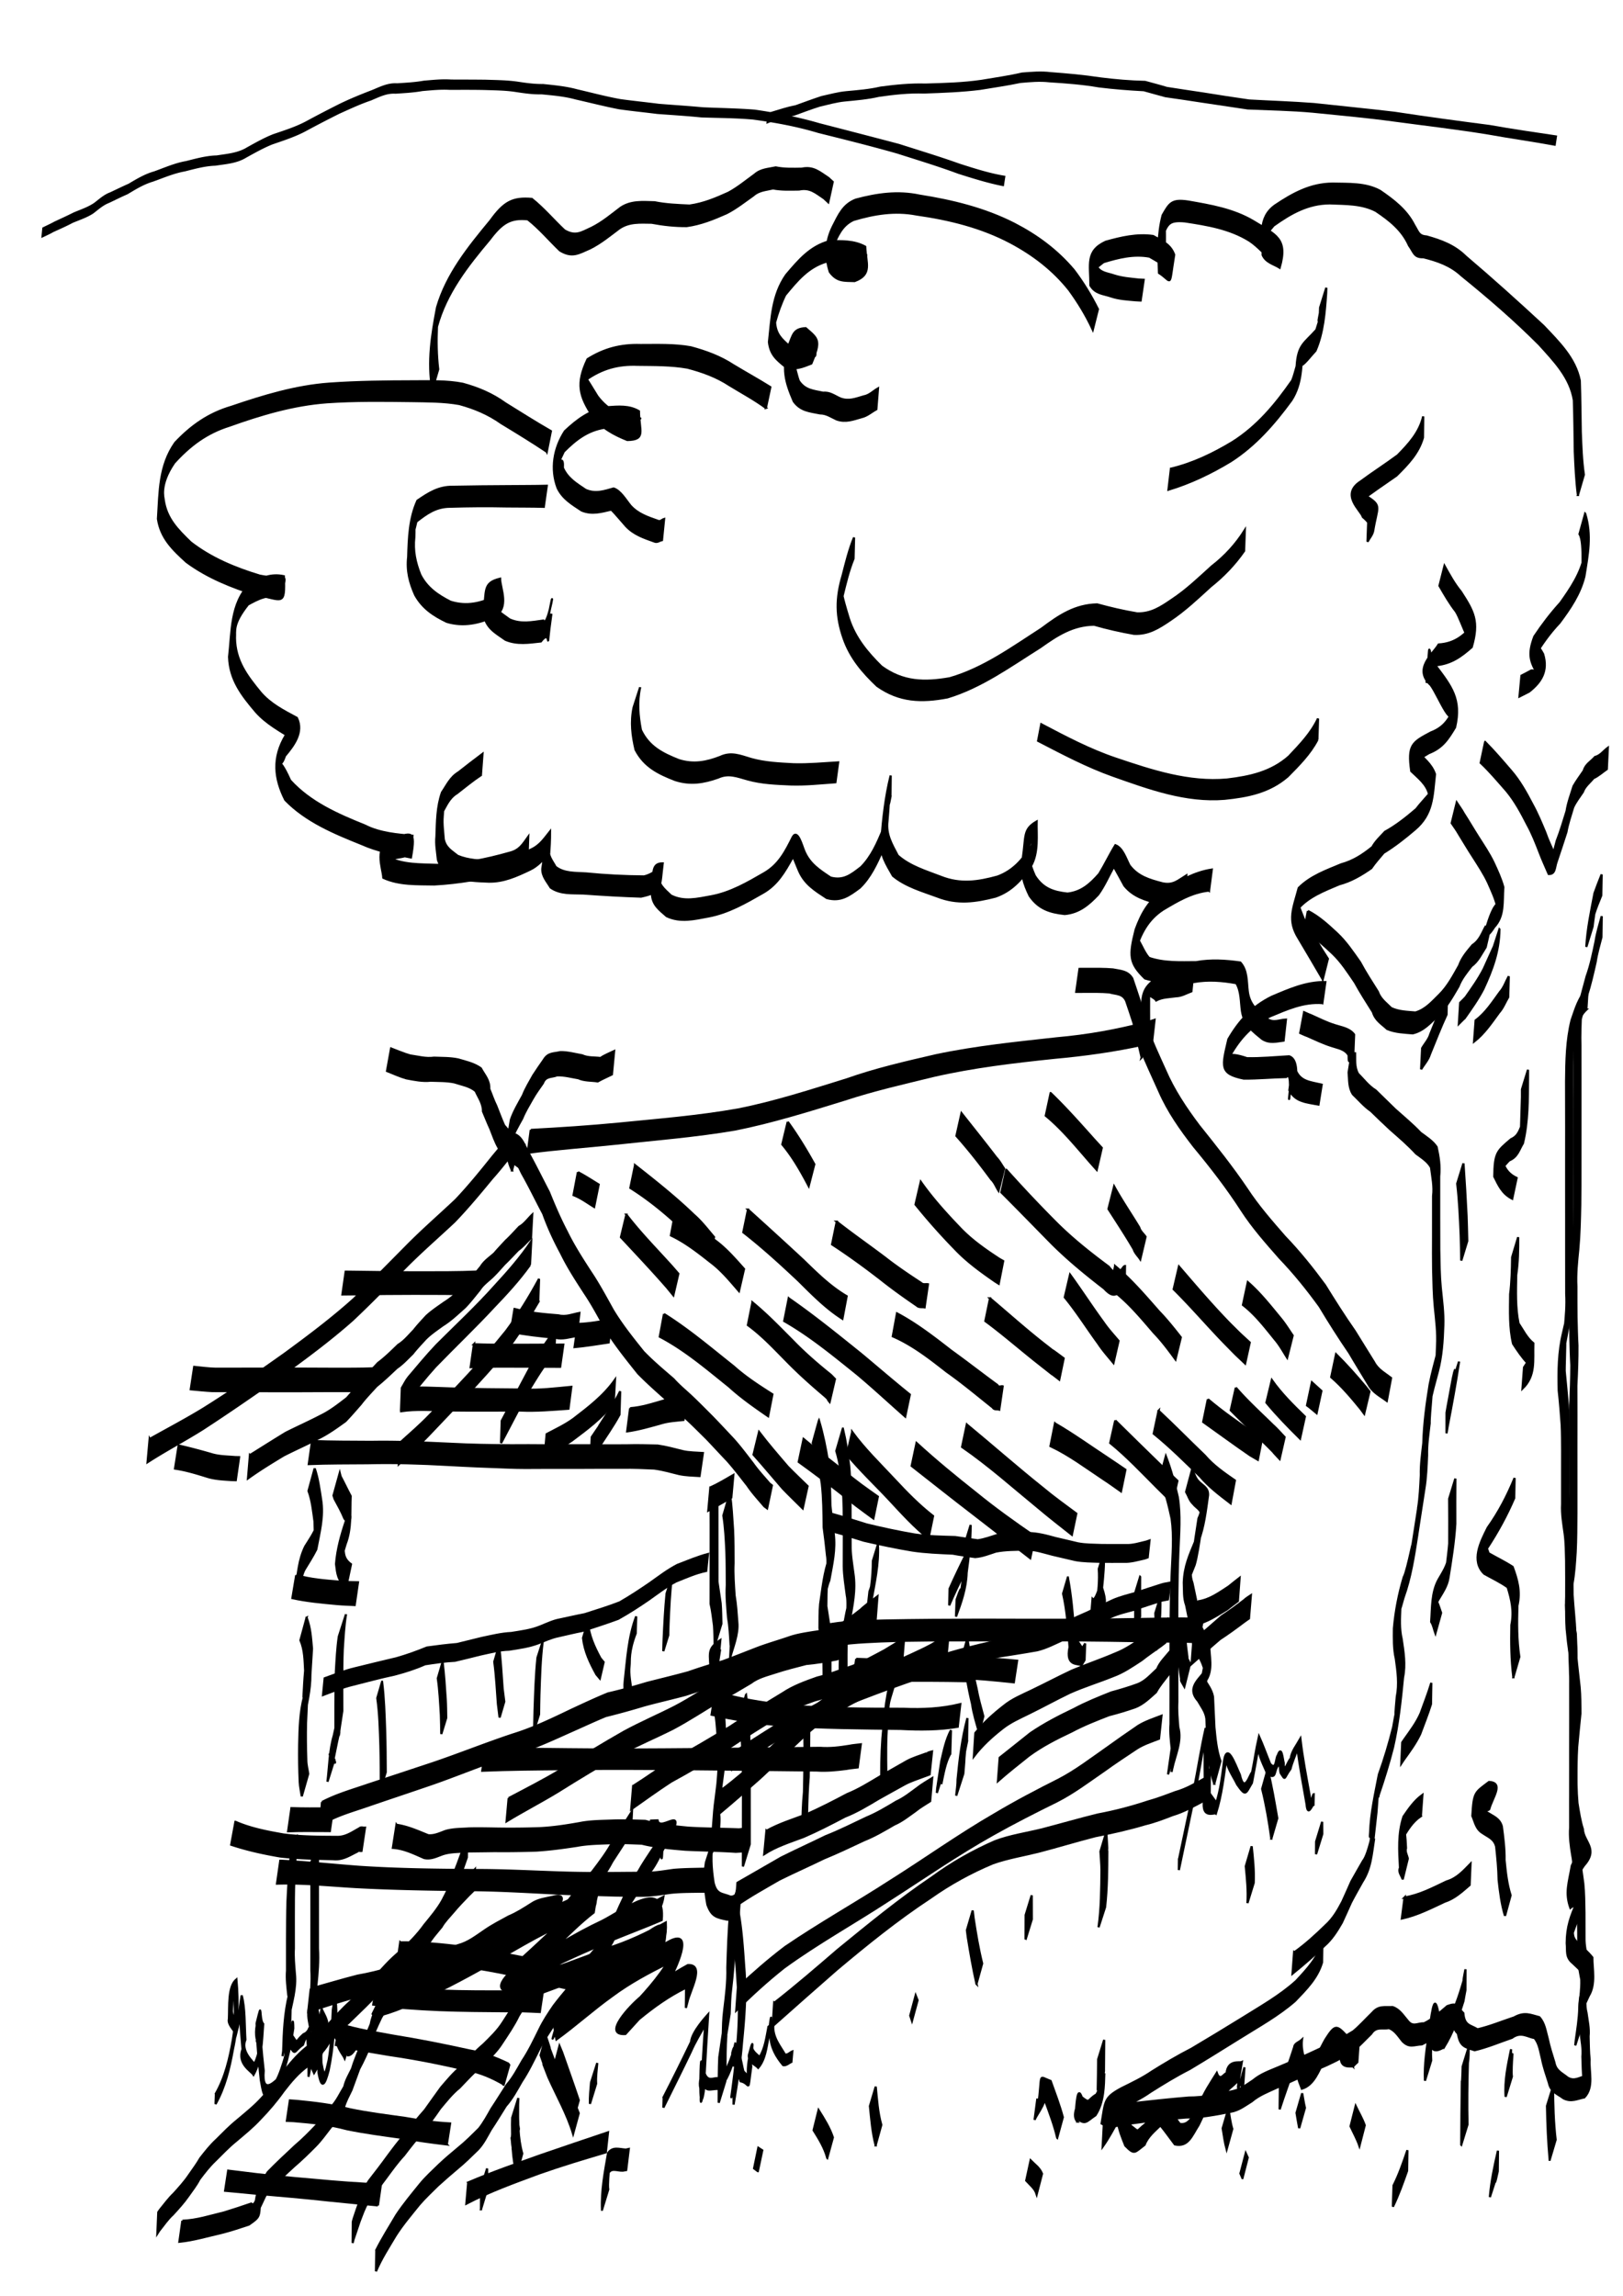
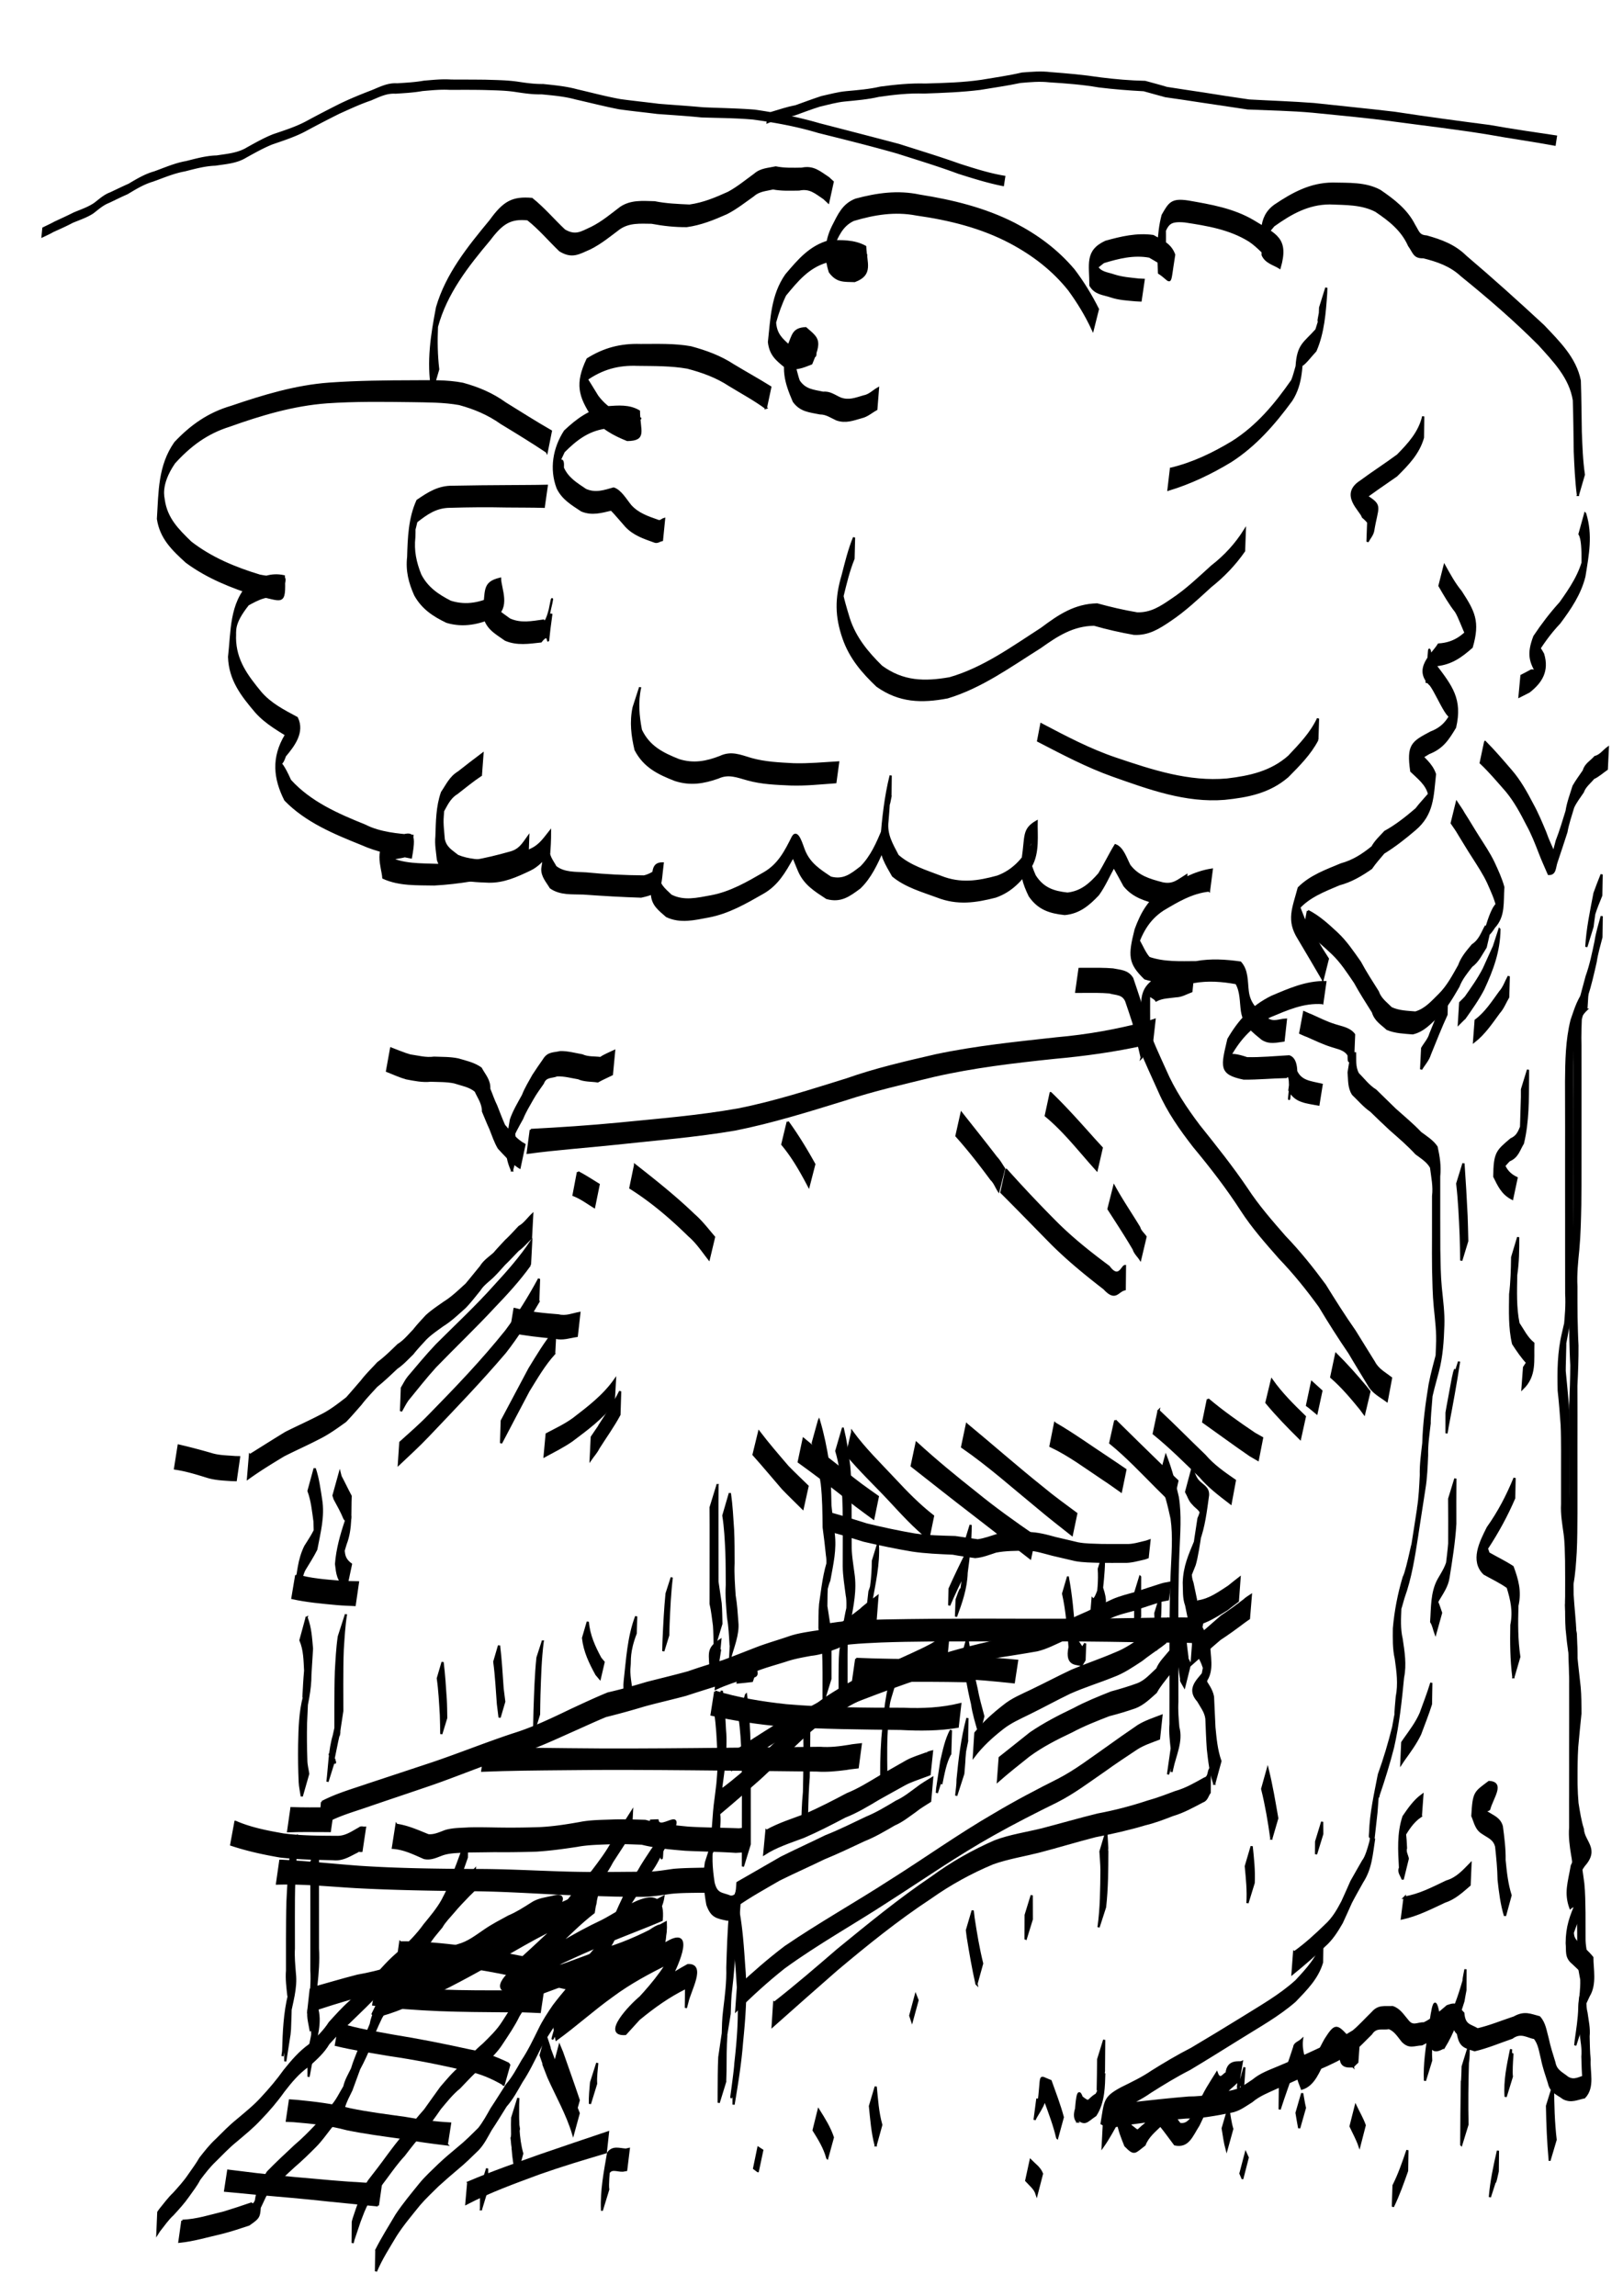
<svg xmlns="http://www.w3.org/2000/svg" viewBox="0 0 744.09 1052.4">
  <g stroke="#000">
-     <path d="M68.606 659.63c8.321-4.69 16.791-9.11 24.931-14.12 12.6-7.88 24.83-16.36 36.95-24.97 10.89-7.98 21.7-16.08 31.75-25.13 8.14-7.89 16.05-16.01 24.04-24.06 7.28-7.41 15.14-14.2 22.69-21.33 6.08-6.41 11.63-13.27 17.14-20.16a431.2 431.2 0 008.45-10.35c4.44.73 5.53 4.81 7.55 8.63 3.33 6.01 6.35 12.19 9.53 18.28 2.48 6.17 5.07 12.21 8.16 18.1 3.13 6.43 6.99 12.45 10.88 18.44 3.78 5.62 6.96 11.6 10.26 17.5 4.07 6.8 9.04 12.98 13.98 19.15 4.31 4.49 9.1 8.49 13.81 12.55 2.47 2.78 5.31 5.13 8.02 7.64 3.29 3.1 6.45 6.32 9.65 9.52 3.17 3.25 6.25 6.58 9.37 9.88 3.36 3.65 6.31 7.66 9.35 11.58 2.31 3.28 5.06 6.21 7.66 9.25.37.29.73.58 1.1.87l-2.19 10.48c-.42-.31-.84-.62-1.26-.92-2.62-3.12-5.42-6.1-7.7-9.5-3.04-3.86-6-7.79-9.27-11.46-3.14-3.3-6.22-6.65-9.35-9.94-3.19-3.15-6.34-6.33-9.63-9.36-2.74-2.54-5.65-4.84-8-7.78-4.7-4.21-9.45-8.36-13.88-12.87-4.94-6.2-9.94-12.38-14.21-19.08-3.29-5.89-6.39-11.91-10.17-17.52-3.89-6-7.83-12.02-10.96-18.47-3.17-5.87-5.93-11.82-8.18-18.12-3.21-6.04-6.16-12.21-9.54-18.17-1.49-2.73-2.84-6.96-5.77-7.94-2.65 3.33-5.32 6.7-8.18 9.88-5.58 6.77-11.18 13.53-17.27 19.85-7.55 7.09-15.4 13.86-22.66 21.24-7.99 8.01-15.83 16.17-24.09 23.9-10.1 8.95-20.93 16.99-31.84 24.91-12.25 8.54-24.5 17.09-37.03 25.21-8.25 5.17-16.868 9.7-25.042 14.99l.951-10.6z" />
    <path d="M243.337 517.95c13.38-.7 26.76-1.58 40.1-2.86 18.29-1.82 36.64-3.28 54.75-6.48 17.01-3.34 33.49-8.72 50.02-13.84 13.34-4.72 27.12-7.86 40.87-11.04 18.29-3.87 36.88-5.73 55.42-7.78 14.06-1.23 27.83-3.69 41.42-7.33 1.13-.38 2.26-.75 3.4-1.13l-1.15 10.23-3.41.96c-13.66 3.03-27.47 4.94-41.43 6.2-18.58 1.95-37.13 4.12-55.37 8.31-13.67 3.34-27.41 6.45-40.79 10.87-16.55 5.1-33.11 10.28-50.12 13.68-18.16 3.09-36.52 4.54-54.82 6.52-13.42 1.43-26.89 2.35-40.27 4.15l1.38-10.46z" />
    <path d="M525.447 470.11c2.52 6.92 5.63 13.6 8.66 20.31 3.96 9.22 9.52 17.58 15.55 25.57 7.6 9.51 15.16 18.95 21.98 29.04 5.1 7.8 11.25 14.82 17.36 21.83 6.7 6.95 12.69 14.45 18.4 22.2 4.41 7.13 8.87 14.2 13.69 21.08 2.93 4.79 5.94 9.54 8.88 14.33 1.76 3.38 4.98 5.01 7.78 7.18l-1.96 10.49c-3-2.24-6.44-3.85-8.34-7.44-2.92-4.86-5.94-9.68-8.79-14.57-4.77-6.97-9.28-14.08-13.62-21.32-5.63-7.77-11.61-15.21-18.27-22.14-6.18-7.04-12.43-14.06-17.53-21.95-6.62-10.27-14.03-19.82-21.84-29.22-6.1-7.86-11.88-16.04-15.87-25.2-3.01-6.62-6.01-13.24-8.83-19.93l2.75-10.26zM348.007 656.41c4.17 5.48 8.68 10.69 13.16 15.91 2.96 3.04 6.05 5.95 9.08 8.92l-2.25 10.16c-3.04-3.03-6.15-6-9.13-9.1-4.48-5.16-8.83-10.43-13.39-15.52l2.53-10.37zM368.417 659.61c6.19 5.23 12.67 10.07 19.02 15.1 4.74 4.13 9.89 7.71 15.02 11.33l-2.05 9.97c-5.1-3.73-10.21-7.44-15.03-11.53-6.31-4.92-12.71-9.71-19.18-14.39l2.22-10.48zM390.707 656.41c5.72 7.83 12.73 14.6 19.33 21.68 5.59 6 11.27 11.83 17.73 16.85l-2.11 10.24c-6.5-5.26-12.1-11.39-17.79-17.54-6.5-6.97-13.47-13.52-19.58-20.86l2.42-10.37zM420.207 661.46c8.72 7.99 17.87 15.5 27.15 22.83 8.68 7.09 17.79 13.61 27.03 19.94l-2.07 9.99c-8.95-6.96-17.94-13.85-26.88-20.81-9.22-7.07-18.31-14.31-27.46-21.47l2.23-10.48zM443.247 652.98c11.7 9.65 23.05 19.69 34.91 29.15 4.92 4.12 10.14 7.84 15.28 11.67l-2.03 9.69c-5.09-4.03-10.23-8.01-15.19-12.2-11.59-9.48-22.79-19.54-35.13-28.04l2.16-10.27zM483.677 652.49c8.44 4.88 16.33 10.59 24.47 15.94 2.63 1.72 5.2 3.52 7.81 5.28l-2.03 9.89c-2.59-1.8-5.11-3.69-7.77-5.4-8.05-5.32-15.78-11.22-24.55-15.34l2.07-10.37zM511.307 651.11c7.1 6.98 14.17 13.99 21.33 20.9 2.39 2.25 4.78 4.5 7.16 6.76l-2.25 10.2c-2.35-2.38-4.71-4.76-7.11-7.1-6.98-6.98-13.75-14.21-21.43-20.45l2.3-10.31zM531.177 646.66c7.17 6.69 14.03 13.7 21.12 20.49 3.99 4.67 8.95 8.08 13.85 11.47l-1.94 10.47c-4.91-3.77-9.93-7.52-14.03-12.36-6.91-6.69-13.74-13.53-21.23-19.58l2.23-10.49zM553.767 641.38c6.78 5.72 14.01 10.8 21.34 15.75 1.17.66 2.35 1.33 3.52 1.99l-1.96 10c-1.18-.69-2.36-1.38-3.54-2.06-7.25-4.96-14.32-10.21-21.5-15.28l2.14-10.4zM583.087 632.61c4.37 6.19 9.74 11.5 15.15 16.75l-2.21 10.05c-5.35-5.29-10.61-10.67-15.42-16.48l2.48-10.32zM601.457 633.72c.25.26 4.31 3.89 4.34 3.91l-2.19 10.13c-1.46-1.18-2.84-2.47-4.38-3.56l2.23-10.48zM612.547 620.77c4.78 4.71 9.22 9.74 13.53 14.87.59.74 1.18 1.48 1.76 2.22l-2.41 10.15c-.56-.76-1.13-1.52-1.69-2.29-4.16-5.1-8.42-10.14-13.41-14.47l2.22-10.48z" />
-     <path d="M566.587 636.07c5.25 6.11 11.26 11.53 17 17.19 1.93 1.69 3.57 3.66 5.36 5.49l-2.29 10.02c-7.19-7.65 2.82 2.58-5.28-5.62-5.67-5.61-11.53-11.02-17.11-16.72l2.32-10.36zM304.417 602.32c11.3 7.06 21.45 15.74 31.87 23.98 5.5 4.94 11.64 8.91 17.82 12.83l-1.96 10.02c-6.14-4.24-12.27-8.5-17.82-13.57-10.19-8.16-20.21-16.79-31.83-22.87l1.92-10.39zM344.967 597c6.5 5.33 12.33 11.39 18.26 17.33 5.31 5.52 11.06 10.55 17.02 15.35.96.7 1.69 1.63 2.54 2.44l-2.44 10.46c-1.52-1.81.11-.56-2.29-2.73-5.88-4.97-11.63-10.09-17.03-15.59-5.8-5.87-11.44-12-18.14-16.88l2.08-10.38zM361.607 595.15c11.48 7.95 22.33 16.77 33.21 25.51 7.44 6.2 14.76 12.53 22.3 18.59l-2.12 10.05c-7.37-6.5-14.57-13.2-22.11-19.51-10.71-8.6-21.4-17.44-33.35-24.26l2.07-10.38zM411.247 602.05c8.85 4.69 16.86 10.9 24.75 17.04 7.17 5.16 14.13 10.6 21.26 15.81.63 1.23 1.61.38 2.42.58l-1.56 10.66c-.99-.33-2.24.22-2.97-.98-6.99-5.57-13.84-11.33-21.17-16.49-7.71-6.05-15.61-12.21-24.65-16.13l1.92-10.49zM453.897 595.14c8.18 6.88 16.11 14.02 24.52 20.62 14.57 11.36-3.67-2.74 9.23 6.88l-2.02 9.73c-12.81-9.9 5.18 4.21-9.21-7.12-8.28-6.49-16.19-13.47-24.66-19.71l2.14-10.4zM490.587 584.28c5.21 7.19 10.01 14.63 15.27 21.8 2.07 3.05 4.57 5.75 6.94 8.56l-2.32 10.09c-2.38-2.91-4.91-5.7-6.97-8.86-5.15-7.05-9.8-14.47-15.34-21.22l2.42-10.37zM511.237 580.34c7.4 6.17 13.69 13.56 20.04 20.77 3.63 3.75 6.86 7.82 10.08 11.91l-2.44 10.08c-3.1-4.24-6.21-8.44-9.88-12.23-6.15-7.15-12.26-14.57-19.95-20.13l2.15-10.4zM540.517 580.58c7.69 8.94 15.31 17.89 23.56 26.33 5.97 5.89 3 3.07 8.88 8.48l-2.11 9.59c-5.88-5.57-2.92-2.67-8.87-8.71-8.12-8.31-15.62-17.16-23.88-25.32l2.42-10.37zM572.087 587.73c5.57 4.85 10.15 10.66 14.83 16.35 2.13 2.54 3.86 5.36 5.72 8.09l-2.53 10.13c-1.77-2.79-3.35-5.71-5.51-8.25-4.55-5.61-8.99-11.45-14.74-15.9l2.23-10.42zM287.177 556.78c6.42 8.4 13.88 15.92 20.94 23.77.96 1.1 1.91 2.2 2.87 3.3l-2.29 9.85c-.94-1.15-1.87-2.29-2.8-3.44-6.89-7.9-14.07-15.49-21.21-23.16l2.49-10.32zM309.527 555.82c6.64 3.6 12.58 8.24 18.47 12.9 4.98 3.68 9.01 8.38 13.11 12.96l-2.33 10.1c-4.03-4.64-7.94-9.46-12.9-13.17-5.76-4.55-11.6-9.14-18.28-12.31l1.93-10.48zM342.927 554.45c8.48 7.66 16.92 15.35 25.3 23.12 6.25 6.08 12.42 12.19 19.93 16.59l-1.95 10.32c-7.53-4.79-13.72-11.14-20.07-17.43-8.18-7.7-16.48-15.29-25.35-22.2l2.14-10.4zM383.617 560c7.29 5.74 14.92 11.02 22.32 16.63 5.27 4.12 10.8 7.83 16.38 11.48.91.93 2.07.39 3.11.58l-1.55 10.57c-1.2-.27-2.55.21-3.58-.82-5.59-3.82-11.1-7.74-16.42-11.97-7.28-5.64-14.68-11.05-22.4-16.07l2.14-10.4zM422.147 541.74c5.29 7.53 11.44 14.31 17.78 20.94 5.37 5.69 11.74 10.14 18.26 14.39.57.32 1.15.65 1.73.98l-2.05 10.38c-.6-.37-1.19-.75-1.78-1.13-6.48-4.49-12.89-9.13-18.33-14.9a291.662 291.662 0 01-18.02-20.29l2.41-10.37z" />
    <path d="M461.337 536.2a607.45 607.45 0 0023.13 24.49c7.39 7.33 15.53 13.78 23.87 19.96 4.59 6.24 6.15-.26 7.42-.31l-.11 10.66c-3.39.73-4.13 5.34-9.39-.37-8.31-6.43-16.45-13.06-23.9-20.48-7.76-7.86-15.44-15.81-23.25-23.6l2.23-10.35zM510.797 543.84c3.53 6.45 7.71 12.53 11.51 18.83.48 1.75 1.93 2.83 2.89 4.25l-2.43 10.28c-.99-1.52-2.42-2.76-2.98-4.57-3.66-6.29-7.66-12.34-11.59-18.47l2.6-10.32zM481.687 501.06c6.53 6.28 12.56 13.04 18.6 19.78 1.58 1.8 3.22 3.55 4.83 5.32l-2.31 10.05c-1.6-1.82-3.23-3.61-4.8-5.46-5.87-6.75-11.61-13.64-18.55-19.34l2.23-10.35zM440.817 510.3c5.36 6.79 10.76 13.54 16.02 20.4 1.42 1.46 2.32 3.29 3.49 4.93l-2.53 10.16c-1.11-1.72-1.78-3.72-3.31-5.18-5.07-6.86-10.29-13.58-15.99-19.94l2.32-10.37zM361.147 514.24c4.51 6.21 8.46 12.72 12.18 19.42l-2.57 9.97c-3.51-6.69-7.22-13.24-12.09-19.06l2.48-10.33zM291.147 534.11c9.25 7.26 18.46 14.57 26.94 22.74 3.51 3.04 6.29 6.73 9.28 10.22l-2.38 9.99c-2.87-3.67-5.44-7.58-9.02-10.65-8.29-8.13-17.12-15.7-26.97-21.9l2.15-10.4zM264.957 537.31c3.27 1.71 6.37 3.73 9.51 5.66l-2.08 10.25c-3.09-1.89-6.02-4.1-9.43-5.4l2-10.51zM81.907 662.61c4.95 1.14 9.84 2.44 14.72 3.84 3.63 1.17 7.42 1.14 11.16 1.46.61.02 1.21.03 1.82.04l-1.52 10.53c-.62-.02-1.23-.03-1.84-.05-3.84-.27-7.7-.38-11.4-1.57-4.81-1.49-9.6-2.97-14.6-3.69l1.66-10.56zM114.587 667.01c5.48-3.42 10.92-6.87 16.43-10.23 5.28-2.66 10.67-5.05 15.91-7.79 4.46-2.14 8.27-5.16 12.14-8.14 2.3-2.58 4.53-5.21 6.79-7.81 2.25-2.96 4.95-5.52 7.42-8.26 3.38-2.5 6.32-5.45 9.33-8.35 2.84-1.73 4.82-4.31 7.11-6.6 1.77-2.29 3.78-4.4 5.74-6.55 2.55-2.36 5.48-4.28 8.32-6.29 3.69-2.29 6.79-5.35 10-8.24 2.26-2.68 4.45-5.44 6.69-8.15 1.56-2.57 4.03-4.14 6.19-6.09 1.69-2 3.5-3.88 5.27-5.8 2.19-2 4.14-4.24 6.19-6.38 2.41-1.37 3.93-3.68 5.88-5.54l-.57 10.72c-1.98 1.83-3.72 3.93-5.93 5.52-2.07 2.14-4.09 4.33-6.24 6.39-1.78 1.95-3.5 3.96-5.39 5.79-2.04 1.97-4.45 3.58-6 6.05-2.22 2.71-4.36 5.53-6.8 8.04-3.28 2.89-6.43 5.96-10.17 8.26-2.75 2.03-5.65 3.93-8.03 6.41-1.96 2.15-3.97 4.26-5.76 6.56-2.33 2.22-4.46 4.65-7.18 6.47-3.05 2.87-6.06 5.78-9.35 8.39-2.46 2.74-5.05 5.37-7.28 8.32-2.3 2.59-4.54 5.24-6.96 7.73-3.98 2.86-7.93 5.73-12.37 7.9-5.22 2.72-10.59 5.08-15.84 7.75-5.58 3.36-11.13 6.75-16.42 10.56l.88-10.64z" />
-     <path d="M217.567 593.41c-9.24-.41-18.5-.34-27.75-.36-8.51-.01-17.02.1-25.52.23-2.44.04-4.87.06-7.31.08l1.49-10.45c2.43.03 4.85.04 7.28.09 8.49.13 16.97.24 25.46.22 9.28-.01 18.58.05 27.85-.35l-1.5 10.54zM169.697 637.82c-6.22-.24-12.44-.18-18.67-.19-5.71.05-11.42.07-17.14.07-5.85-.02-11.7-.03-17.55-.03-6.32 0-12.65-.01-18.97-.03-3.31-.17-6.6-.52-9.9-.82l1.56-10.26c3.26.33 6.52.76 9.79.85 6.33-.02 12.66-.03 18.99-.03 5.85 0 11.7-.01 17.56-.03 5.7 0 11.41.02 17.12.07 6.24-.01 12.48.05 18.72-.19l-1.51 10.59zM264.927 606.89c5.2-.14 10.28-1.13 15.38-1.97l-1.27 10.43c-5.19.79-10.37 1.63-15.61 2.12l1.5-10.58zM288.897 645.5c5.3-.36 10.35-2.04 15.42-3.51 3.4-1.08 6.94-1.26 10.45-1.64l-1.42 10.52c-3.43.36-6.9.53-10.23 1.55-5.14 1.43-10.27 2.95-15.57 3.68l1.35-10.6zM325.687 681.83c3.65-1.64 7.07-3.72 10.52-5.71l-.93 10.33c-3.5 2.02-7.01 4.02-10.54 5.97l.95-10.59zM143.077 660.55c8.95.35 17.91.31 26.86.37 12.25-.21 24.48.32 36.71.89 9.25.5 18.51.63 27.77.69 5.27-.05 10.54-.03 15.81.02 5.96.01 11.91.01 17.87-.02 6.3.06 12.61.05 18.92.03 4.84-.15 9.68-.02 14.51.1 3.89.55 7.68 1.61 11.48 2.55 3.04.7 6.16.64 9.24.87l-1.54 10.52c-3.15-.2-6.32-.24-9.41-.91-3.78-.94-7.53-2.01-11.39-2.52-4.77-.21-9.56-.44-14.36-.34-6.3-.02-12.61-.02-18.92.03-5.96-.02-11.91-.02-17.87.01-5.27.05-10.54.09-15.81-.13-9.24-.32-18.49-.7-27.73-1.22-12.22-.69-24.43-1.08-36.68-.78-8.98.07-17.97.02-26.96.38l1.5-10.54zM185.327 636.25c7-.48 14.04-.02 21.04.19 11.2.33 22.4.46 33.6.52 7.36.37 14.66-.53 21.95-1.25l-1.3 10.01c-7.33.52-14.66 1.17-22.02.83-11.23.01-22.45.1-33.68-.05-6.97-.14-14.03-.66-20.95.35l1.36-10.6zM217.277 616.18c8.4.35 16.8.26 25.2.24 5.26-.04 10.51-.05 15.77-.07l-1.44 10.15c-5.25-.02-10.51-.02-15.76-.06-8.42-.02-16.84-.11-25.26.24l1.49-10.5z" />
    <path d="M235.887 600c6.6 1.82 13.41 2.39 20.2 2.95 3.37.85 6.35-.5 9.54-1.1l-1.19 10.53c-3.3.48-6.46 1.68-9.89.8-6.83-.65-13.65-1.35-20.38-2.73l1.72-10.45zM242.967 579.8c-4.94 6.92-10.68 13.15-16.56 19.28-8.67 9.36-17.93 18.14-26.79 27.31-4.48 4.93-8.59 10.18-12.8 15.33-1.14 1.62-1.98 3.41-2.97 5.11l.4-10.63c1.04-1.67 1.84-3.48 3.11-5 4.22-4.96 8.36-10.01 12.86-14.73 8.98-8.99 18.31-17.64 26.77-27.14 5.92-6.41 11.68-12.96 16.54-20.23l-.56 10.7z" />
    <path d="M246.757 596.85c-4.64 7.96-9.51 15.72-15.18 22.98-11.28 13.26-23.37 25.78-35.36 38.38-4.26 4.49-8.84 8.67-13.34 12.92l.66-9.94c4.48-4.04 9.05-7.99 13.25-12.33 12.23-12.48 24.34-25.1 35.27-38.75 5.64-7.57 10.6-15.58 15.08-23.89l-.38 10.63zM254.067 620.49c-4.66 5.12-8.09 11.14-11.73 17-4.21 7.99-8.44 15.97-12.62 23.99l.32-10.21c4.27-7.94 8.42-15.93 12.69-23.87 3.72-6.04 7.31-12.17 11.9-17.61l-.56 10.7zM283.997 648.45c-2.86 5.32-6.41 10.22-9.63 15.32-.92 1.9-2.36 3.44-3.55 5.16l.5-10.36c0-.01 3.68-5.04 3.51-5.15 3.27-5.16 6.85-10.14 9.5-15.67l-.33 10.7z" />
    <path d="M281.357 643.06c-5.34 6.99-12.38 12.14-19.33 17.36-3.92 2.68-8.17 4.81-12.33 7.06l.93-10.1c4.13-2.18 8.39-4.17 12.19-6.91 6.98-5.36 13.99-10.68 19.12-17.98l-.58 10.57zM238.217 535.16c-3.75-2.4-6.59-5.77-9.58-8.96-1.65-2.8-2.65-5.92-3.85-8.92-1.21-2.57-2.22-5.23-3.34-7.83.03-3.66-2.04-6.33-3.4-9.37-2.78-2.33-6.42-2.86-9.75-3.96-3.57-.74-7.21-.62-10.82-.76-3.86.4-7.5-.38-11.24-1.09-3.02-.86-5.88-2.19-8.8-3.35l1.86-10.3c2.9 1.1 5.74 2.35 8.73 3.19 3.64.51 7.2 1.55 10.96 1.02 3.69.15 7.4.04 11.04.8 3.57 1.06 7.32 1.85 10.4 4.07 1.64 3.08 4.09 5.48 3.87 9.43 1.08 2.58 1.94 5.26 3.2 7.78 1.2 2.98 2.29 6.03 3.62 8.96 2.83 3.21 5.42 6.72 9.32 8.81l-2.22 10.48z" />
    <path d="M234.737 536.51c-3.79-8.36-2.02-13.69-.51-23.21 1.35-3.97 3.53-7.55 5.53-11.2 1.24-3.24 3.09-6.17 4.75-9.19 1.57-2.39 3.16-4.76 4.82-7.09 1.99-3.33 4.44-2.8 7.57-3.54 3.41-.05 6.66.88 9.98 1.46 2.7 1.24 5.76.87 8.44 1.25 1.92-1.36 4.14-2.15 6.23-3.17l-1.01 10.66c-2.16 1.08-4.4 2.01-6.5 3.21-2.87-.46-6.04-.18-8.88-1.46-3.25-.54-6.44-1.45-9.79-1.33-2.43 1.03-5.2.17-6.47 3.6-1.63 2.33-3.32 4.62-4.72 7.1-1.67 2.99-3.5 5.89-4.77 9.09-1.97 3.62-4.17 7.15-5.21 11.19 2.43-16.68.06-2.79 3.21 2.26l-2.67 10.37zM523.407 484.71c-1.27-5.23-2.43-10.48-3.7-15.71-1.06-3.43-2.26-6.8-3.39-10.2-1.6-3.48-4.5-3-7.7-3.92-3.8-.34-7.63-.25-11.44-.25-1.25.01-2.5.01-3.75.02l1.49-10.52c1.25 0 2.5-.01 3.75-.02 3.86.01 7.73-.06 11.58.27 3.62.73 6.72.67 8.84 4.09 1.15 3.48 2.38 6.93 3.48 10.43 1.24 5.15 2.32 10.34 3.66 15.47l-2.82 10.34z" />
    <path d="M523.687 480.73c.06-5.2.03-10.39.02-15.58-.57-10.17.95-13.08 7.41-17.26 2.97-1.45 6.26-1.38 9.46-1.77 2.45-.21 4.5-1.5 6.74-2.38l-1.1 10.66c-2.34.86-4.49 2.21-7.08 2.27-3.07.44-6.24.39-9.07 1.89-.75-1.4-4.44-2.4-3.26-3.46-.01 5.14-.04 10.27.02 15.41l-3.14 10.22zM144.267 673.07c1.57 4.61 2.17 9.41 2.92 14.19 1.31 7.84-.76 15.28-2.19 22.96-1.59 3.15-3.55 6.23-5.42 9.29-2.06 3.8-3.59 15.84-.72-1.73l-3.27 10.12c1.1-6.97 1.35-12.9 4.35-19.03 1.88-2.99 3.94-5.99 5.23-9.26-.1 1.05-.72 10.39-.97-2.24-.65-4.7-1.1-9.46-2.75-13.96l2.82-10.34zM158.687 727.51c-3.87-3.04-4.08-6.23-4.62-10.6.53-6.89 2.39-13.41 4.57-19.87 1.28-12.61 4.16 5.59-.72-.98-1.26-3.09-2.91-6.04-4.51-8.97-.17-.52-.33-1.05-.5-1.58l2.85-10.28c.13.51.27 1.03.4 1.55 1.58 2.96 3.01 6.04 4.61 9.01-.33 6.94.44 14.86-2.29 21.87-.7 2.08-2.31 8.45-2.11 6.26.22-2.4 1.94-13.21.93-7.16.5 4.18-.51 7.29 3.61 10.26l-2.22 10.49z" />
    <path d="M135.807 722.05c6.54 1.95 13.34 2.44 20.1 2.98 2.73.2 5.47.18 8.21.27l-1.51 10.4c-2.74-.16-5.49-.2-8.23-.46-6.81-.63-13.63-1.23-20.32-2.7l1.75-10.49zM140.567 741.5c1.79 4.6 2.02 9.4 2.46 14.21-.25 3.99-.51 7.98-.74 11.98.06 6.9-1.7 13.63-2.85 20.4 2.16-19.2.99-2.78.85 1.65-.14 5.74-.06 11.47.13 17.2.02 2.08.59 4.09.88 6.13l-2.95 10.31c-.3-2.15-.82-4.28-.92-6.46-.25-5.7-.35-11.41-.25-17.13.16-7.58.3-14.91 2.28-22.38-.03.18-.34.59-.33.42.21-4.02.42-8.04.78-12.05-.27-4.74-.24-9.43-2.16-13.94l2.82-10.34zM158.627 739.96c-.88 5.33-1.14 10.73-1.5 16.12-.23 5.24-.21 10.5-.24 15.75l.03 12.47c-4.1 26.26 1.6-5.92-3.97 21.81 3.15 6.79-5.71-7.47.35.45l-3.17 10.15c.87-7.07.88-14.32 2.93-21.23 2.11-9.12 3.37-17.17.74-1.03 0-4.19-.01-8.39 0-12.58.03-5.27.02-10.55.21-15.82.32-5.31.56-10.64 1.34-15.92l3.28-10.17zM133.617 828.83c5.53.2 11.06.14 16.59.11.83-.01 1.66-.01 2.49-.02l-1.48 10.4c-.83-.01-1.65-.02-2.48-.02-5.54-.02-11.09-.1-16.63.11l1.51-10.58zM328.937 680.75c-.06 5.48-.04 10.96-.04 16.45.02 4.93.01 9.87.01 14.8 0 4.34.01 8.69.01 13.03.51 3.31.97 6.62 1.47 9.93.25 3.11.25 6.23.34 9.35l-3.08 10.08c-.07-3.09-.06-6.18-.29-9.26-.47-3.32-.78-6.67-1.56-9.96.01-4.38.02-8.76.02-13.14 0-4.95-.01-9.89.01-14.84 0-5.41.02-10.82-.04-16.22l3.15-10.22zM334.627 684.43c.79 5.55 1.07 11.15 1.44 16.73.25 5.11.22 10.23.24 15.35-.24 4.96.16 9.87.47 14.8.7 4.07.95 8.18 1.25 12.29.58 5.57-2.12 11.72-3.28 16.31l.57-10.72c-.11 1.52-.42 6.1-.37 4.57-.24-4.13-.43-8.27-1.14-12.35-.4-4.97-.88-9.9-.57-14.9-.03-5.11-.01-10.23-.2-15.34-.27-5.51-.53-11.03-1.4-16.48l2.99-10.26z" />
    <path d="M329.227 762.43c-4.29-2.31-7.28 20.17-1.45-6.38.73.32 1.53.3 2.3.46l-1.64 10.59c-.05 0-2.56-.23-2.69-.41.05-8.59-2.03-10.61 4.49-14.91l-1.01 10.65zM329.197 763.4c4.78-1.75 9.58-3.45 14.38-5.09 7.91 2.37 5.36-.19 1.16 12.22-2.17.29-4.36.46-6.54.69l1.34-10.56c2.14-.27 4.29-.37 6.4-.81.17 7.72 3.49 8.68-3.63 8.98-4.74 1.57-9.58 3.04-14.13 5.22l1.02-10.65zM330.927 775.06c.8 5.91 1.12 11.86 1.43 17.82.48 4.94.09 9.84-.19 14.76-.89 7.44-1.9 14.81-3.06 22.22-.5 13.12-3.46-8.93.49 1.25.55 2.63.05 5.31.08 7.94l-3.29 10.24c.2-2.68.79-5.36.18-8.05.68-7.23.75-14.78 2.55-22-2.8 18.45-.7 2.71-.19-1.56.4-4.95.9-9.86.42-14.84-.27-5.86-.5-11.73-1.41-17.53l2.99-10.25zM342.027 776.9c.82 5.84 1.12 11.72 1.43 17.6.22 5.86.21 11.71.25 17.57v15.33c0 4.13.01 8.26.01 12.39v5.59l-3.12 10.16v-5.61c0-4.16.01-8.32.02-12.48 0-5.13.02-10.26.02-15.39-.01-5.87 0-11.74-.2-17.6-.26-5.78-.48-11.58-1.41-17.3l3-10.26zM338.107 863.03c6.69-3.81 13.34-7.69 20.02-11.52 6.77-3.4 13.67-6.5 20.46-9.84 6.38-2.49 12.46-5.59 18.64-8.5 4.82-1.99 9.27-4.68 13.72-7.36 3.5-1.58 6.4-3.94 9.47-6.18 2.17-1.75 4.61-3.08 6.95-4.56l-.93 10.54c-2.31 1.5-4.72 2.86-6.86 4.61-3.12 2.19-6.04 4.59-9.59 6.1-4.48 2.6-8.94 5.25-13.77 7.18-6.17 2.87-12.29 5.83-18.6 8.4-6.77 3.32-13.68 6.32-20.41 9.7-6.72 3.89-13.55 7.64-19.89 12.12l.79-10.69zM351.387 839.23c5.65-3.2 11.96-5.12 18.02-7.42 6.44-2.86 12.73-6.07 18.95-9.39 5.39-2.16 10.29-5.26 15.26-8.21 4.04-2.28 8.05-4.57 12.06-6.88 2.85-1.57 6-2.44 9.01-3.59.01-.05 2.61-1.06 2.62-1.06l-1.12 10.66c-.91.34-1.8.72-2.72 1.02-2.92 1.13-5.96 2.04-8.73 3.55-4.02 2.23-8.05 4.44-12.05 6.7-4.96 2.97-9.9 5.96-15.3 8.08-6.26 3.29-12.54 6.54-19.04 9.33-6.11 2.31-12.47 4.26-17.97 7.86l1.01-10.65zM435.657 803.81c-2.36 4.37-3.1 9.21-4.1 13.99.45-2.71.9-5.42 1.35-8.12-.07.69-.13 1.37-.19 2.06l-3.2 10.09c.05-.7.11-1.4.16-2.1.63-4.15 1.26-8.31 1.88-12.47 1.14-4.82 2.07-9.71 4.42-14.15l-.32 10.7zM443.347 798.27c-3.07 15.82.15-5.81-1.18 7.45-.08 2.44-.36 4.87-.53 7.31l-3.25 10.06c.21-2.48.68-4.95.64-7.46.89-9.44 2.06-18.9 4.5-28.08l-.18 10.72zM447.167 794.39c3.83-4.7 8.25-8.69 13.02-12.4 3.81-3.14 8.35-4.96 12.73-7.08 6.22-2.98 12.29-6.2 18.54-9.13 6.61-2.78 13.38-5.05 19.96-7.89 4.65-1.81 8.67-4.65 12.77-7.4 2.79-2.34 5.77-4.38 8.73-6.49.62-.7 1.44-1.14 2.15-1.71l-.83 10.69c-.73.56-1.48 1.12-2.21 1.69-2.91 2.07-5.85 4.08-8.66 6.3-4.18 2.74-8.27 5.57-13.01 7.31-6.59 2.67-13.4 4.73-19.9 7.64-6.27 3.01-12.34 6.38-18.59 9.43-4.29 2.12-8.7 4.02-12.46 7.05-4.78 3.75-9.21 7.79-12.91 12.66l.67-10.67zM458.327 805.7c4.74-3.7 9.38-7.51 14.11-11.23 6.3-4.3 13.04-7.79 19.91-11.06 5.53-2.97 11.34-5.3 17.16-7.62 4.07-1.1 8.03-2.29 11.99-3.73 3.75-1.43 6.21-4.46 9.04-7.01 1.25-3.09 3.67-5.35 5.68-7.84.79-.85 1.88-1.27 2.82-1.91l-.91 10.62c-.88.65-1.89 1.11-2.62 1.96-1.91 2.53-4.03 4.96-5.55 7.8-2.96 2.61-5.76 5.45-9.56 6.92-3.97 1.37-7.92 2.56-11.99 3.6-5.8 2.25-11.56 4.51-17.06 7.45-6.84 3.23-13.58 6.63-19.69 11.14-4.77 3.79-9.55 7.58-14.12 11.59l.79-10.68zM543.477 743.63c-.48 5.4.2 10.67.91 15.97-.38.42 1.03 2.52 1.21 2.95l-2.59 10.39c-.18-.38-1.97-2.62-1.47-3.15-.83-5.29-1.63-10.52-1.21-15.94l3.15-10.22zM549.367 734.03c5.4-.84 9.52-3.94 13.93-6.78 1.64-1.36 3.33-2.64 5-3.96l-.78 10.59c-1.67 1.27-3.37 2.49-5 3.82-4.58 2.77-8.96 5.77-14.32 6.98l1.17-10.65zM547.107 752.06c4.41-3.6 8.63-7.42 12.95-11.15 3.7-2.42 7.26-5.04 10.75-7.74-.07-.15 2.6-1.89 2.66-1.93l-.87 10.64c-.89.63-1.81 1.21-2.66 1.88-3.48 2.63-7 5.18-10.64 7.56-4.4 3.74-8.68 7.59-12.99 11.43l.8-10.69z" />
    <path d="M534.507 667.52c2.35 6.12 4.04 12.39 5.47 18.77 1.31 8.24.6 16.61.26 24.9-.31 7-.4 14.01-.48 21.02-.05 5.47-.02 10.95-.01 16.43-.01 5.34-.01 10.67-.01 16.01-.01 5.17.01 10.34.02 15.51-.23 3.89.14 7.73.45 11.58 1.79 6.5-1.51 12.83-2.8 19.07-.11.48-.21.96-.31 1.44l1.59-9.15-3.19 10.24 1.68-11.79c.13-.49.25-.97.38-1.46-.1.62-.08 2.44-.31 1.85-.41-3.89-.91-7.74-.6-11.69.01-5.21.03-10.43.02-15.64 0-5.29-.01-10.59-.02-15.89.01-5.53.03-11.07.05-16.61.08-7.07.2-14.13.51-21.2.35-8.25 1.11-16.58-.05-24.79-1.34-6.24-2.85-12.4-5.47-18.26l2.82-10.34zM556.697 817.62c-1.73-5.15-2.33-10.53-2.92-15.89-.33-4.61-.48-9.23-.67-13.84-.36-3.23-2.34-5.59-3.84-8.26-6.08-6.76 2.46-10.92 3.57-14.8-4.81 21.86-1.49 2.16-.01-4.61.89-.77-.79 2.21-1.19 3.31-.88-2.53-2.29-4.83-3.51-7.2-1.61-3.25-1.79-6.92-2.26-10.45-.7-3.35-1.39-6.7-2.05-10.06-1.26-3.4-.91-6.94-1.08-10.42.24-7.4 2.59-12.5 5.18-18.79 1.69-8.53-3.29 20.77 1.56-10.61 2.06-4.11 4.48-19.17 1.19-.49.56-3.47-2.02-4.03-3.75-6.24-1.56-1.48-2.09-3.63-3.12-5.42l2.75-10.3c.9 1.73 1.37 3.73 2.71 5.24 1.98 2.21 4.75 3 4.59 6.54-1.04 7.39-1.79 14.35-4.37 21.29 2.98-19.55.22 4.33-1.76 10.64-1.75 4.18-5.88 16.13-1.69-2.03-.01 3.47-.65 6.92.67 10.35.68 3.36 1.45 6.7 2.11 10.07.45 3.44.67 7.03 1.96 10.28 1.28 2.38 2.66 4.72 3.65 7.22-.3 5.42 2.21 12.5-1.98 17.83.19-2.61.23-5.24.56-7.83.53-4.17-.38 16.78-.27 12.59-.3-2.19-2.12-4.71-.91-6.55 1.63 2.77 3.67 5.21 4.29 8.54.23 4.65.45 9.34.65 14.01.51 5.25.97 10.53 2.76 15.54l-2.82 10.34zM136.417 841.92c-.86 6.52-1.18 13.09-1.49 19.65-.24 5.8-.22 11.62-.23 17.43-.01 4.71.01 9.43.02 14.14-.23 3.83.15 7.61.45 11.41.81 6.83-1.47 13.51-2.65 20.18.94-4.82.8-6.52.41 5.44l-.21 2.32c-.64 4.12-1.28 8.25-1.93 12.38v-10.58c-.42 2.74-.85 5.48-1.27 8.22.1-.78.21-1.57.32-2.36.25-8.75.6-17.44 2.73-26.03-.12.21-.35.87-.36.63-.41-3.83-.92-7.61-.6-11.49 0-4.75.01-9.5 0-14.25.04-5.84.02-11.68.21-17.52.32-6.48.65-12.98 1.35-19.44l3.25-10.13zM145.837 843.51c-.1 7.62-.08 15.25-.09 22.88 0 8.93-.01 17.86.01 26.78.34 5.65-.11 11.21-.71 16.8-1.05 3.46-.19 6.71.19 10.12 2.15 6.93-.38 13.73-1.57 20.77-.9 3.66-1.52 7.38-2.21 11.09v-10.51c.74-3.74 1.41-7.49 2.26-11.21.12-.61.24-1.21.36-1.81-.43 2.86-.86 5.73-1.3 8.6-.31 2.2 1.3-8.07-.4-6.65-.59-3.48-1.67-6.75-.58-10.34.75-5.71 1.31-11.37.97-17.15.01-8.94.01-17.88.01-26.82-.01-7.44.01-14.89-.09-22.34l3.15-10.21zM326.937 843.53c-1.27 6.54-.81 13 .21 19.49 1.35 5.54 3.83 4.77 7.75 6.37 1.99.22 3.1-1.67 4.55-2.45l-.77 10.61c-1.68.77-3.1 2.58-5.23 2.38-4.97-1.04-7.17-1.38-9.13-6.88-1.16-6.43-1.77-12.82-.67-19.35l3.29-10.17z" />
    <path d="M337.997 866.2c-1.02 8.65-1.24 17.35-1.53 26.04.19 6.44-.52 12.8-1.23 19.18-.52 3.89-.6 7.81-.73 11.72-3.01 18.78-2.76 16.77-1.51 9.73-.42 5.38-.36 10.79-.4 16.18-.01.01 0 4.62 0 4.73l-3.1 10.07c0-1.6 0-3.19.01-4.79.04-5.36.02-10.72.27-16.07 2.28-15.73 3.01-20.12 1.58-9.7.11-3.96.15-7.92.67-11.85.79-6.5 1.64-12.98 1.44-19.55.28-8.54.52-17.08 1.31-25.59l3.22-10.1z" />
    <path d="M338.327 874.93c1.69 8.83 2.26 17.79 2.87 26.74 1.03 11.64.11 23.17-1.04 34.74-.74 9.52-2.28 18.89-3.84 28.3l.03-10.48c-2.74 18.5.68-4.53.8-8.4 1.31-11.52 2.19-23.03 1.18-34.63-.57-8.71-.97-17.49-3-26.02l3-10.25zM128.507 852.92c11.96.58 23.88 1.88 35.82 2.78 17.4 1.18 34.85 1.38 52.29 1.5 14.26-.09 28.49.78 42.74 1.18 8.22.25 16.44.22 24.67.16 4.15-.04 8.31-.06 12.46-.08 4.16-.01 8.3-.79 12.43-1.34 4.31-.37 8.65-.41 12.98-.5 1.3-.02 2.61-.01 3.92-.02l-1.49 10.5c-.04 0-3.9 0-3.92.01-4.29.07-8.59.05-12.87.51-4.17.55-8.34 1.29-12.54 1.36-4.15-.01-8.3-.01-12.45-.1-8.21-.21-16.41-.46-24.61-.81-14.2-.66-28.41-1.61-42.63-1.68-17.46-.2-34.93-.47-52.36-1.41-11.97-.69-23.94-1.96-35.94-1.57l1.5-10.49zM107.937 835.09c7.05 3.08 14.55 4.5 22.08 5.82 8.03 1.03 16.13 1.05 24.22 1.09 4.2.17 7.1-2.07 10.54-3.94.78-.73 1.7-.18 2.55-.28l-1.59 10.66c-.64.09-1.36-.36-1.93.29-3.63 1.76-6.67 3.93-11.04 3.47-8.12-.2-16.26-.3-24.33-1.24-7.61-1.31-15.09-2.93-22.43-5.38l1.93-10.49zM181.777 836.46c5.09.73 9.82 2.87 14.54 4.78 2.8.3 5.4-1.02 8.01-1.96 3.45-.99 7.05-.9 10.6-1.14 4.4-.12 8.81-.01 13.21.06 6.37.1 12.73.04 19.09-.18 6.26-.28 12.4-1.25 18.57-2.34 4.87-.98 9.85-.96 14.79-1.15 5.09-.18 10.17-.01 15.24.13 6.48 1.8 13.12 2.49 19.78 3.13 7.72.47 15.46.47 23.19.77.8-.1 1.61-.19 2.41-.28l-1.39 10.41c-.84.05-1.68.09-2.52.14-7.73-.53-15.47-.58-23.2-.97-6.68-.56-13.34-1.14-19.86-2.77-5.02-.18-10.06-.44-15.1-.18-4.89.2-9.81.26-14.64 1.18-6.2.94-12.39 1.8-18.66 2.18-6.38.2-12.77.3-19.16.23-4.41.07-8.81.11-13.21.17-3.46.26-6.98.17-10.33 1.23-2.88 1-5.56 2.5-8.68 1.77-4.62-2.01-9.22-4.33-14.33-4.65l1.65-10.56zM147.617 826.04c6.75-3.54 14.12-5.6 21.3-8.07 9.76-3.23 19.51-6.45 29.26-9.68 12.4-4.19 24.53-9.1 36.95-13.22 9.36-2.88 18.16-7.14 26.96-11.37 5.54-2.56 11.03-5.15 16.68-7.46 6.03-1.36 11.96-3.06 17.88-4.83 6.32-1.62 12.66-3.13 18.96-4.87 5.25-1.85 10.55-3.46 15.87-5.08 5.41-1.99 10.76-4.13 16.13-6.21 4.59-1.7 9.28-3.04 13.91-4.63 3.82-1.36 7.76-1.92 11.73-2.57 4.15-.48 7.88-1.98 11.71-3.47 3.45-1.82 6.49-4.37 9.59-6.72 2.4-2.28 5.14-4.09 7.73-6.11l-.83 10.68c-2.59 1.99-5.27 3.84-7.73 5.99-3.15 2.4-6.22 5-9.82 6.7-3.93 1.45-7.76 2.97-12 3.37-3.91.73-7.79 1.39-11.57 2.68-4.6 1.46-9.28 2.7-13.78 4.45-5.42 2.07-10.78 4.26-16.24 6.2-5.31 1.65-10.61 3.31-15.89 5.04-6.29 1.69-12.65 3.12-18.92 4.83a355.83 355.83 0 01-17.82 4.91c-5.58 2.32-11.04 4.89-16.58 7.32-8.85 3.99-17.71 8.02-27.04 10.82-12.51 3.92-24.55 9.09-36.95 13.34-9.75 3.35-19.55 6.59-29.3 9.95-7.15 2.46-14.62 4.48-20.99 8.7l.8-10.69z" />
    <path d="M377.357 745.12c9.17-1.94 18.57-2.03 27.9-2.29 14.7-.29 29.4-.36 44.1-.39 15.06.05 30.13.08 45.19.03 10.2-.06 20.39-.2 30.58-.38 4.56-.1 9.12-.12 13.67-.15 3.62-.16 7.23.1 10.82.2.71-.12 1.21.37 1.81.56l-2.15 10.67c-.44-.23-.4-1.17-1.31-.68-3.53-.12-7.1-.39-10.66-.24-4.55-.03-9.09-.05-13.64-.15-10.15-.18-20.3-.33-30.46-.4-15.07-.06-30.13-.06-45.2-.01-14.69.02-29.39-.04-44.07.5-9.3.45-18.77.73-27.75 3.39l1.17-10.66z" />
    <path d="M375.467 651.12c1.87 6.29 3.15 12.68 4.2 19.14.81 6.6.9 13.25 1.03 19.88.45 4.23 1.01 8.45 1.5 12.67.96 7.55-.63 14.01-2 21.64-1.85 4-3.96 18.99-.94.71-.43 3.68-.35 7.38-.42 11.07.47 3.19.96 6.38 1.48 9.55.38 3.59.32 7.19.4 10.79.01 3.7 0 7.4 0 11.1v1.85l-3.13 10.16v-1.85c.01-3.7.01-7.4.01-11.1-.06-3.58 0-7.16-.31-10.72-.48-3.22-.81-6.45-1.58-9.62.03-3.7-.02-7.42.3-11.11 1.1-7.3 1.76-14.52 4.31-21.45-2.46 18.06-.25 3.6-1.16-.86-.44-4.29-.92-8.57-1.52-12.85-.07-6.68-.11-13.37-.86-20.01-.97-6.34-2.09-12.61-4.16-18.7l2.85-10.29zM386.417 654.84c1.37 5.69 2.24 11.44 2.91 17.25.57 6.44.55 12.91.6 19.36.03 5.47.02 10.93.03 16.39-.09 4.47.7 8.9 1.28 13.31 1.19 7.84-.42 14.68-1.78 22.6-2.92 12.61-1.22 4.6-.97 3.23-.39 3.81-.36 7.64-.4 11.47-.02 4.2 0 8.41.01 12.61.67 5.51-.4 7.8-1.51 14.8l.09-10.83c-2.04 14.39-1.51 11.38-1.7 6.16 0-4.2 0-8.39-.02-12.59.03-3.85-.01-7.7.32-11.54 1.17-8 2.02-16.07 4.25-23.86-2.43 17.54-.21 2.48-1.29-1.89-.56-4.45-1.34-8.92-1.38-13.4.02-5.53.04-11.05.04-16.58-.04-6.44-.03-12.89-.52-19.32-.61-5.71-1.28-11.4-2.96-16.91l3-10.26z" />
-     <path d="M233.207 824.24c7.96-4.2 15.98-8.29 23.7-12.91 9.61-6 19.25-11.91 29.1-17.5 7.65-4.17 15.65-7.58 23.4-11.54 7.47-3.94 14.54-8.63 21.78-13.01 4.74-2.62 9.29-5.57 13.89-8.41 3.41-2.55 7.58-3.43 11.55-4.7 4.7-1.51 9.48-2.67 14.27-3.84 4.71-.37 9.28-1.2 13.85-2.23 1.03-.46 2.12-.78 3.18-1.17l-1.15 10.6c-.06.03-3.2 1.11-3.2 1.13-4.62.88-9.25 1.63-13.96 2.06-4.76 1.23-9.52 2.42-14.2 3.96-3.87 1.27-7.89 2.2-11.19 4.73-4.61 2.74-9.22 5.51-13.95 8.05-7.29 4.32-14.36 9.03-21.84 12.99-7.73 3.89-15.7 7.22-23.33 11.28-9.83 5.55-19.49 11.37-29.05 17.38-7.81 4.78-15.97 8.96-23.8 13.73l.95-10.6zM290.287 818.67c6.17-3.9 12.05-8.18 18.24-12.06 8.9-4.64 17.46-9.92 26.09-15.04 8.02-5.26 15.98-10.57 24.24-15.45 4.9-3.27 10.32-5.19 15.79-7.14 5.54-1.33 10.81-3.53 16.21-5.31 5.08-1.96 9.84-4.65 14.63-7.2 3.05-1.8 6.03-3.68 9.02-5.56l-.87 10.59c-3.02 1.83-6.03 3.68-9.13 5.39-4.83 2.56-9.62 5.26-14.78 7.13-5.43 1.81-10.74 3.98-16.28 5.41-5.34 1.92-10.66 3.8-15.52 6.86-8.24 4.75-16.18 9.95-24.15 15.16-8.64 5.19-17.27 10.43-26.13 15.22-6.21 4.04-12.18 8.37-18.24 12.64l.88-10.64z" />
    <path d="M330.717 820.49c6.46-4.77 12.46-10.07 18.46-15.4 6.94-6.35 13.44-13.11 20.36-19.47 5.93-5.76 13.05-9.88 20.12-14.03 6.21-3.5 12.78-6.3 19.3-9.13 6.07-2.91 12.27-5.45 18.19-8.63 2.42-1.54 5.08-2.6 7.67-3.81l-1.02 10.58c-2.56 1.16-5.2 2.15-7.59 3.65-6.01 2.97-12.24 5.46-18.24 8.46-6.5 2.81-13.04 5.6-19.22 9.08-7.02 4.08-14.04 8.21-19.9 13.93-6.88 6.35-13.42 13.04-20.35 19.35-6.12 5.45-12.29 10.84-18.58 16.11l.8-10.69z" />
    <path d="M222.607 801.11c12.58.52 25.18.59 37.76.72 19.44.24 38.88.12 58.32-.05 12.51-.14 25.01-.23 37.52-.37 6.6-.09 13.2-.16 19.8-.22 4.54.35 8.93-.21 13.38-.93 1.73-.37 3.49-.45 5.24-.68l-1.4 10.56c-1.72.23-3.45.33-5.16.68-4.51.58-8.96 1.05-13.54.74-6.58-.05-13.16-.13-19.74-.22-12.47-.13-24.94-.23-37.41-.37-19.43-.16-38.87-.29-58.3-.04-12.66.12-25.32.2-37.97.72l1.5-10.54zM327.887 775.43c10.63 3.29 21.52 5.03 32.56 6.23 17.88 1.53 35.84 1.63 53.78 1.64 8.86.37 17.47-.04 26.02-2.14l-1.17 10.35c-8.67 1.44-17.34 1.44-26.17.98-17.96-.24-35.95-.34-53.88-1.51-11.07-.94-21.95-2.62-32.79-5l1.65-10.55zM392.547 760.4c11.35.53 22.72.56 34.08.57 6.07.01 12.13-.12 18.2-.21l-1.41 9.86c-6.04-.09-12.09-.22-18.13-.21-11.42.01-22.84.04-34.25.57l1.51-10.58z" />
    <path d="M439.917 758.89c8.78.89 17.59 1.6 26.39 2.36l-1.51 9.88c-8.79-.92-17.58-1.89-26.44-1.9l1.56-10.34zM338.317 910.93c7.02-6.51 14.18-12.8 21.82-18.57 15.63-10.64 32.12-19.87 47.99-30.13 16.09-10.12 31.56-21.22 48.03-30.72 9.56-5.7 19.42-10.86 29.36-15.86 7.69-4 14.56-9.31 21.65-14.25 4.89-3.54 9.85-6.99 14.84-10.39 3.28-1.97 6.93-3.17 10.48-4.52l-1.12 10.5c-3.49 1.34-7.09 2.49-10.26 4.53-4.96 3.29-9.93 6.56-14.74 10.05-7.14 4.89-14.06 10.17-21.79 14.1-9.87 4.86-19.69 9.83-29.27 15.23-16.49 9.22-32.02 20.03-47.92 30.21-15.91 10.41-32.59 19.62-47.98 30.83-7.68 6.1-14.92 12.67-21.85 19.61l.76-10.62z" />
    <path d="M354.917 918.12c10.01-7.81 19.62-16.11 29.24-24.4 14.07-11.48 28.11-23.03 43.17-33.2 9.06-6.63 18.68-12.08 28.94-16.56 6.82-2.55 14.06-3.61 21.13-5.33 8.66-2.24 17.23-4.75 25.91-6.88 7.77-1.45 15.38-3.44 22.87-5.92 4.31-1.19 8.47-2.78 12.65-4.35 4.85-1.34 9.09-3.85 13.41-6.24 2.12-.55 1.74-3.06 2.45-4.31l-.08 10.72c-1.01 1.28-1.31 3.47-3.23 4.08-4.45 2.33-8.83 4.8-13.71 6.23-4.15 1.6-8.29 3.21-12.63 4.23-7.55 2.26-15.2 3.97-22.92 5.48-8.68 2.22-17.23 4.85-25.9 7.1-7.01 1.76-14.17 2.91-20.99 5.31-10.15 4.25-19.67 9.48-28.68 15.85-15.11 9.95-29.19 21.32-43.03 32.96-9.79 8.58-19.57 17.18-29.27 25.83l.67-10.6zM142.477 911.58c7.17-1.98 14.28-4.15 21.5-5.98 10.01-1.7 19.62-4.95 29.22-8.13 5.45-2.37 11.17-4.05 16.83-5.83 4.6-1.22 8.23-4.1 12.07-6.7 3.53-2.46 7.36-4.41 11.12-6.47 3.75-1.56 7.09-3.73 10.49-5.89 2.96-2.03 6.48-2.36 9.86-3.15 10-2.72-1.78 9.95-2.96 12.45-8.03 3.57-15.45 8.32-22.94 12.89-6.13 3.49-12.53 6.42-18.7 9.84-4.09 2.69-8.43 4.94-12.72 7.29-4.09 2.48-8.65 3.63-13.19 4.91-4.09.17-7.35 2.3-10.8 3.87-4.61 8.4 3.31-6.83 3.56-7.4 9.41-2.2 18.21-6.42 26.92-10.51 11.36-5.68 22.5-11.75 33.36-18.36 6.69-4.08 13.45-8.02 20.46-11.52 4.38-2.03 8.82-3.97 13.15-6.02 7.59-1.73 4.89-6.41 2.49 9.78-6.34 4.88-11.95 10.63-17.73 16.13-7.26 6.64-14.35 13.46-21.53 20.17-8.76-1.49 2.64-11.25 8.46-14.55 11.92-6.5 24.47-11.68 36.89-17.1 8.8-3.63 17.65-7.33 25.86-11.82-2.22 14.29-16.7 14.54-29.01 20.45-13.3 5.85-25.4 13.84-36.93 22.56-7.43 8.72-3.64-4.8 3.96-6.41 12.18-3.9 24.2-8.21 36.07-12.96 9.52-2.86 18.34-7.16 27.01-11.87.55 13.17-4.94 12.92-15.89 18.79-11.19 6.15-20.53 14.81-29.23 24.03-7.04 7.4-9.01 19.11-3.96.17 8.81-5.87 16.71-12.98 25.39-19.06 8.11-6.05 16.96-10.86 25.85-15.64 10.95-5.22 2.24 13.16-.45 18.05-5.67 9.08-13.06 16.87-20.23 24.76-10.79.71 2.21-13.08 7.07-17.01 6.89-5.35 13.94-10.43 21.6-14.58 7.97-.35.86 11.64-.26 17.02-.42 1.61-.33 1.26-.69 2.6l.13-10.8c.26-.79.48-1.6.77-2.38-.34 1.34.34 3.68-1 4.02-7.7 3.76-14.65 8.74-21.28 14.2-8.98 7.94-10.37 7.73-5.71-3.27 7.31-7.68 14.68-15.4 19.94-24.69 6.22-13.07 5.32 2.99-.87 2.35-8.89 4.43-17.64 9.08-25.64 15.03-8.85 6.32-16.87 13.62-25.67 19.99-1.26-6.72-3.06-12.89 5.6-20.56 8.91-9.12 18.35-17.79 29.54-24.06 8.59-4.81 17.27-15.26 14.03 1.59-8.85 4.01-17.78 7.86-27.05 10.87-12 4.76-24.17 9.05-36.24 13.64-12.58 3.53-8.06-6.93-2.04-13.81 11.79-8.23 24.03-15.82 37.08-21.96 10.2-5.17 29.19-20.16 27.32-.41-8.56 3.69-17.42 6.85-26.02 10.59-12.51 5.41-25.03 10.89-36.86 17.72-9.87 6.34-10.89 5.59-6.83-5.78 7.25-6.48 14.39-13.1 21.47-19.77 5.82-5.69 11.66-11.36 17.56-16.97.01.74 2.58 9.35-3.88 11.49-4.4 1.95-8.88 3.79-13.24 5.88-6.95 3.3-13.66 7.03-20.32 10.88-10.98 6.42-22.05 12.68-33.45 18.33-8.89 4.19-17.78 8.62-27.27 11.26-1.35-4.4-5.12-10.95-1.45-13.74 3.63-1.44 7.13-3.36 11.19-3.72 4.48-1.25 8.97-2.36 12.98-4.84 4.26-2.37 8.54-4.73 12.7-7.29 6.22-3.09 12.48-6.1 18.61-9.37 7.56-4.64 15.05-9.43 23.05-13.31 1.17 2.61 3.41 7.57.73 8.55-3.28.78-6.67 1.05-9.49 3.13-3.45 2.09-6.87 4.21-10.59 5.84-3.72 2.04-7.5 3.98-10.97 6.43-3.96 2.6-7.74 5.43-12.41 6.71-5.64 1.61-11.32 3.16-16.75 5.4-9.66 3.01-19.32 6.07-29.29 7.95-7.25 2.03-14.4 4.27-21.52 6.73l1.17-10.65z" />
-     <path d="M98.997 959.62c4.32-7.62 6.28-16.11 7.77-24.66 1.41-7.7.98-15.35.34-22.95-1.12 4.47-.36 1.89-.77 9.03-.34 2.27 1.34 4.39 2.02 6.58 2.38-9.11.84-2.92 2.44-12.97 1.59 5.84 1.29 13.76 1.7 20.31-2.2 5.36 3.54 10.05 4.17 11.19 2.68-6.06 2.06-7.55 2.58-13.97-.89-7.01.08-2.21.23-6.5.21 3.01-1.08 5.94-1.82 8.86-.78-4.36.4-7.75 1.42-11.74-.02 8.81.85 17.6 1.81 26.35-1.01 11.95 5.61 4.21 5.87 4.41 2.78-4.87 6.09-18.65 6.25-19.28.05-.49.76-.63 1.14-.94 2.59 3.7.89 2.72 4.98-.87 4.1-1.55 1.74-6.59 3.82 1.71-1.06 3.6 1.26 8.95 1.68 11.14 1.58-3.59 2.43-7.47 3.37-11.27.75-2.69-.46-5.57-.69-8.35.23-1.88-.17 14.82.04 19.87 1.39 8.08 1.99 4.6 3.34-1.27 1.32-7.57 1.51-15.33 1.91-23.02 1.29-9.9 1.63-1.34 1.63 4.51.08 1.93.54 3.83.81 5.74-.46.8.79-1.66 1.04-2.54-.81 2.92 2.01 8.65 2.3 9.58-.13 1.33-.31.16-.05-4.82 1.05-8.93 2.05 1.51 2.38 3.61 1.12-1.25 2.23-2.58 3.34-3.87l-.29 4.84c-1.38 1.25-2.17 3.61-4.21 3.81-.93-4.69-2.22-7.99.25-13.1-.25 4.84-.21 9.83-1.74 14.47-.68-1.57-4.67-6-3.39-9.93 2.28-13.61 1.27-5.07.36 2.86-.72-2.06-2.51-4.03-2.17-6.19 0-2.46.76-23.96 1.14-13.43-.59 10.77-1.13 21.57-3.34 32.16-1.67 6.46-3.18 9.33-4.64 1.04-.43-9.76-.6-19.58 1.41-29.21 1.19 2.76 3.79 6.35 2.02 8.78-1.1 6.92-1.71 14.64-5.44 20.62-1.01-2.44-3.72-6.97-2.43-11.47-1.12-.61.23-9.85-2.69-1.46-4.45 3.17-3.17 5.13-6.16.61.29-3.03 1.65-17.51 1.72-8.09-1.48 9.81-3.6 19.47-7.89 28.49-5.46 1.68-5.12 5.63-6.97-4.74-.94-8.67-1.79-17.36-1.94-26.08 3.15-12.94.66-1.15 1.43 2.41-1.81 8.61-1.35 7.13-1.07.41 2.24-15.93.57-4.55 2.64-2.57-.6 7.84-.59 16.32-4.41 23.3-1.15-1.81-7.44-4.91-5.05-11.71-.41-6.34-1.6-13.89-.4-19.75-.58 4.35-1.48 8.66-2.58 12.9-1.09-2.32-3.83-4.46-3.26-6.97.29-5.75-.52-14.85 3.43-18.16.95 10.67.73 21.38-1.61 32.08-1.55 8.68-3.59 17.28-7.95 25.04l.18-4.83zM304.277 961.26c4.3-8.38 8.5-16.8 12.57-25.3.39-4.7 7.36-12.09 7.8-12.59-.6 9.51-1.19 19.02-1.67 28.54.44 4.79-1.79 17.42-1.87 5.35-.74-2.97.48-6.13 1.28-9.09 1.65 7.61 4.7 3.58 7.64 4.58 3.74-4.17 5.17-9.35 6.82-14.51 2.43-.38-.17 5.83-.72 8.45-1.51-.89-.28-3.98-.4-5.71 2.14-8.97 4.25 5.51 5.06 8.43 4.28 4.61-.09-.1 2.16 2.45-.43-5.17.7-9.65 1.82-14.47-.47 2.83 2.67 4.48 3.47 5.58 2.52-4.08 3.13-8.99 4.02-13.64-.29-.75 1.49-.61 2.24-.92-.33 5.55 3.21 9.53 5.38 13.37 1.39.22 2.24-.95 3.36-1.42l-.42 4.78c-.89.34-2.55 1.89-3.8 1.44-3.13-3.84-5.61-7.83-5.86-13.61.6-8.98.72-12.9-.91 1.1-.94 4.76-1.44 9.99-4.63 13.77-1.16-1.34-4.49-2.4-4.3-5.75 3.36-12.78.45 1.91 1.09 5.21-1.86 13.13-.14 7.63-4.85 6.71-1.72-6-4.18-11.39-2.34-17.74-.29 1.63.5 4.85-.99 5.46.19.46.16 1.64.58 1.37-1.76 5.14-3.32 10.33-7.12 14.44-4.63-.31-5.93 2.44-8.57-4.76.2-11.24.53-9.72 1.36 0 .1 7.65-2.04 17.73-.86 3.47.49-9.39.97-18.79 1.69-28.16-2.26 4.1-4.75 8.1-6.6 12.4-4.1 8.58-8.38 17.06-12.58 25.58l.15-4.81zM540.527 852.34c2.32-10.77 4.52-21.56 6.86-32.33 1.87-9.21 3.34-18.99 5.39-27.91 1.68 8.51.94 17.7.95 26.44-.57 2.9 2.59 5.31 3.89 7.96 1.93-5.93 2.71-12.6 3.28-16.95 1.2-13.23 5.46-.41 7.52 3.91 2.15 9.52 4.75-.83 5.63-.99 1.37-6.62 1.53-9.3 3.16-16.56 1.83 4.07 3.37 8.44 5.09 12.62 2.99 3.32 2.5-2.77 3.54-3.91 1.75-5.06 2.23 1.99 2.7 3.49-.11 6.11 2.12-1.33 3.23-2.02.4-3.34 2.77-6.15 4.41-9.09.99 8.56 2.62 17.02 4.15 25.49.64 6.03 1.49-.06 1.97-.08l-.09 4.82c-.7-.05-2.62 6.05-3.18-.23-1.46-8.44-3.08-16.86-4.16-25.36-1.08 3.07-2.43 6.05-3.24 9.21-3.26 4.48-2.05 5.56-4.47 1.88-.47-1.14-.24-7.99-1.34-3.27-1.9 2.49-.55 6.37-4.71 3.74-1.65-3.98-3.95-7.99-4.2-12.35-.87 5.48-1.93 10.92-2.94 16.37-2.99 5-2.73 6.47-6.72.79-2.12-4.38-5.4-8.39-4.9-12.97-1.26 8.81-2.19 17.74-4.89 26.26-.89-.67-7.51 3.22-5.06-8.46 0-8.58-.27-17.26.04-25.79-1.78 8.99-3.15 18.25-5.07 27.28-2.37 10.94-4.56 21.92-6.9 32.86l.06-4.85zM323.757 720.07c-4.84.99-9.34 3.05-13.89 4.86-4.42 2.33-8.38 5.4-12.45 8.28-4.56 3.15-9.18 6.12-14 8.82-5.35 1.99-10.79 3.7-16.2 5.49-3.79.73-7.52 1.66-11.3 2.5-3.11.64-6.04 2-8.98 3.15-4.36 1.67-8.95 2.26-13.51 3-4.58.13-8.99 1.33-13.43 2.29-3.81.98-7.62 1.89-11.44 2.8-4.63.21-9.18.91-13.7 1.6-4.53 2.01-9.17 3.47-13.95 4.73-6.42 1.37-12.75 3.07-19.09 4.68-4.72 1.13-9.2 2.99-13.71 4.68l.75-7.64c4.56-1.65 9.08-3.46 13.82-4.58 6.37-1.55 12.73-3.13 19.11-4.62 4.77-1.36 9.36-3.01 13.94-4.9 4.56-.63 9.15-1.22 13.77-1.59 3.8-.93 7.59-1.88 11.38-2.8 4.48-.93 8.94-2.07 13.54-2.27 4.52-.73 9.08-1.29 13.36-3.06 2.97-1.19 5.88-2.63 9.06-3.18 3.75-.78 7.47-1.66 11.24-2.38 5.38-1.74 10.79-3.37 16.06-5.43 4.78-2.75 9.35-5.76 13.9-8.89 4.1-2.91 8.1-5.99 12.58-8.3 4.61-1.77 9.19-3.7 13.99-4.99l-.85 7.75zM175.167 770.91c.93 7.41 1.13 14.89 1.4 22.36.21 6.35.23 12.71.27 19.07l-2.24 7.29c-.02-6.43-.01-12.87-.18-19.3-.25-7.33-.41-14.69-1.43-21.96l2.18-7.46z" />
    <path d="M202.907 761.9c.71 5.64 1.05 11.31 1.43 16.97.17 2.86.17 5.73.23 8.59l-2.25 7.37c-.05-2.88-.05-5.77-.18-8.65-.35-5.63-.6-11.27-1.41-16.86l2.18-7.42zM248.807 752.44c-1.05 8.1-1.24 16.28-1.52 24.43-.1 2.98-.1 5.96-.15 8.94l-2.26 7.32c.06-3.06.12-6.12.21-9.18.29-8.05.5-16.1 1.33-24.11l2.39-7.4zM228.797 754.26c.8 6.54 1.15 13.12 1.62 19.68.23 2.02.51 4.03.76 6.05l-2.13 7.27c-.25-2.05-.52-4.09-.76-6.14-.49-6.47-.8-12.97-1.67-19.4l2.18-7.46zM291.437 748.71c-3.31 8.61-2.54 12.47-2.81 14.83-.48 4.12.51 8.11.97 12.13l-2.1 7.4c-.49-4.13-1.55-8.21-1.08-12.44 1.15-9.95 1.64-20.22 5.26-29.7l-.24 7.78zM269.487 743.4c.5 6.14 2.91 11.41 5.77 16.72.49.59.98 1.19 1.48 1.78l-1.74 7.46c-.52-.62-1.05-1.24-1.57-1.86-2.91-5.31-5.45-10.54-6.12-16.67l2.18-7.43zM307.977 723.09c-.85 7.02-1.16 14.08-1.48 21.14-.08 1.78-.09 3.56-.14 5.33l-2.26 7.29c.05-1.81.07-3.62.16-5.42.32-7 .66-14 1.35-20.98l2.37-7.36zM336.367 803.26c6.4-4.13 12.77-8.29 19.24-12.27 7.13-3.5 14.11-7.27 21.13-10.97 8.22-4.7 17.19-7.78 26.02-11.1 8.89-3.4 17.85-6.55 26.89-9.53 8.57-2.8 17.31-5 26.11-6.95 6.91-1.17 13.84-2.17 20.72-3.49 4.24-1.24 8.16-3.34 12.16-5.18 3.24-1.81 6.69-3.25 10.09-4.75 3.77-1.91 7.57-3.71 11.4-5.49 3.53-1.55 7.29-2.44 10.99-3.46 3.77-1.38 7.62-2.51 11.43-3.77 1.25-.41 2.57-.53 3.86-.8l-.95 7.66c-.04.01-3.8.66-3.78.8-3.81 1.25-7.67 2.39-11.42 3.82-3.67.99-7.41 1.81-10.88 3.39-3.83 1.8-7.63 3.6-11.39 5.54-3.39 1.54-6.86 2.92-10.11 4.74-4.03 1.82-8 3.94-12.32 4.99-6.88 1.23-13.8 2.25-20.7 3.36-8.78 1.86-17.47 4.05-26.01 6.86-9.02 2.99-17.96 6.13-26.86 9.46-8.82 3.36-17.73 6.56-25.96 11.26-7 3.73-13.97 7.5-21.08 11.01-6.49 4.01-13 8.05-19.14 12.59l.56-7.72z" />
    <path d="M371.047 785.72c-.03 9.63-.11 19.27-.3 28.9-.45 5.37-.61 10.76-.73 16.12l-2.21 7.53c.12-5.57.24-11.2.8-16.79.2-9.44.35-18.88.15-28.33l2.29-7.43zM409.807 772.76c-3.24 10.58-2.01 6.33-3.04 17.06-.65 7.42-.54 14.86-.45 22.28-.38.91.44 1.36.67 2.04l-1.85 7.65c-.33-.79-1.58-1.14-1.01-2.37-.25-7.54-.08-15.1.44-22.64.97-10.7 1.74-21.65 5.48-31.8l-.24 7.78zM443.527 751.03c1.12 7.68 2.36 15.29 4.16 22.84.76 4.36 2.02 8.65 3.13 12.85l-1.91 7.53c-1.19-4.29-2.61-8.66-3.24-13.19-1.8-7.48-3.04-15.02-4.25-22.62l2.11-7.41zM489.577 723.06c1.56 8.22 2.23 16.56 2.9 24.88-.5 2.8 2.47 5.13 3.7 7.69.45-.76.89-1.53 1.33-2.29l-.28 7.59c-.48.81-.97 1.63-1.45 2.44-1.27-1.15-7.35.83-5.41-8.37-.62-8.21-1.15-16.46-2.97-24.52l2.18-7.42zM522.697 722.83c-.07 6.05-.03 12.09-.01 18.14-.81 1.85.78 1.43.98 1.79l-1.05 7.81c-.33-.35-3.52-.11-2.19-2.28.02-6.01.06-12.02-.01-18.03l2.28-7.43zM531.947 732.08c.21 5.03-.16 10.03-.48 15.03l-1.5 9.46v-7.71l-.87 5.56c.41-4.96.91-9.9.57-14.91l2.28-7.43zM381.147 693.86c5.42 1.5 10.75 3.26 16.12 4.91 7.32 1.78 14.64 3.36 22.06 4.62 6.16.91 12.38 1 18.59 1.18 3.44.52 6.89.98 10.34 1.49 3.11-.43 6.19-1.58 9.21-2.55 4.56-.77 9.2-.68 13.81-.78 4.36.04 8.47 1.15 12.63 2.3 3.42.82 6.86 1.58 10.28 2.42 3.61.69 7.29.61 10.94.77 3.69.04 7.39.02 11.09.02 3.22.14 6.33-.91 9.42-1.62.46-.16.91-.32 1.36-.48l-.83 7.74-1.38.48c-3.18.69-6.36 1.7-9.66 1.53-3.7.01-7.4.03-11.11-.02-3.69-.12-7.41-.12-11.06-.79-3.45-.83-6.91-1.59-10.36-2.42-4.1-1.02-8.07-2.48-12.39-2.38-4.56.13-9.16.04-13.65.93-3.09 1.01-6.23 2.27-9.47 2.51-3.43-.51-6.87-.92-10.27-1.58-6.23-.28-12.47-.5-18.64-1.43-7.45-1.24-14.81-2.79-22.17-4.5-5.39-1.63-10.7-3.47-16.21-4.67l1.35-7.68z" />
    <path d="M506.057 711.74c.27 5.39-.26 10.71-.81 16.06 4.16 12.59-2.87 7.4-5 12.89l.65-7.76c1.9 2.06 5.12-14.6 2 2.16.63-5.3 1.26-10.56.87-15.92l2.29-7.43zM445.017 699.03c0 7.33-.87 14.61-1.85 21.86-.21 7.16-2.5 13.66-4.88 20.12l.3-7.82c3.5-10.15 1.16-.07 2.27-5.18 1.03-7.15 1.95-14.35 1.88-21.58l2.28-7.4zM402.487 708.04c.47 9-1.56 17.74-3.12 26.54.93 1.37-1.37 2.38-1.63 2.83l.89-7.91c.19-.59.79-2.04.79-2.53.53-3.8.76-7.66.78-11.5l2.29-7.43z" />
    <path d="M443.117 719.33c-2.96 5.36-5.53 10.9-7.94 16.52l.17-7.58c2.51-5.64 5.2-11.18 7.96-16.69l-.19 7.75zM214.017 851.42c-1.93 5.53-3.82 11.06-6.01 16.49-.99 4.67-3.31 8.68-5.52 12.83-2.39 4-5.43 7.53-8.4 11.1-3.16 4.46-7.02 8.21-10.99 11.92-5.04 3.76-8.96 8.61-13 13.37-3.32 3.43-6.84 6.67-10.23 10.03-3.34 2.93-6.25 6.29-9.26 9.55-2.37 4.05-5.74 7.02-9.17 10.11-4.62 3.17-8.09 7.39-11.47 11.76-3.21 4.53-6.77 8.69-10.62 12.67-3.42 3.74-7.42 6.94-11.27 10.21-3.37 2.73-6.32 5.88-9.4 8.91-2.75 2.6-5.02 5.58-7.3 8.59-1.41 2.78-3.37 5.19-5.14 7.74-2.09 3.01-4.57 5.68-7.03 8.39-2.46 2.22-4.25 4.97-6.303 7.51-.248.39-.496.79-.744 1.18l.415-9.73.805-1.17c2.076-2.51 3.967-5.17 6.357-7.42 2.44-2.73 4.92-5.42 6.96-8.47 1.75-2.54 3.61-5 5.14-7.69 2.34-2.98 4.66-5.96 7.47-8.53 3.06-3.03 6.05-6.14 9.41-8.85 3.84-3.25 7.82-6.41 11.22-10.14 3.74-4.01 7.29-8.17 10.47-12.65 3.5-4.37 7.09-8.58 11.71-11.85 3.32-3.15 6.56-6.22 9.05-10.12 3.02-3.29 5.97-6.66 9.34-9.6 3.37-3.29 6.85-6.48 10.11-9.88 4.08-4.75 8.15-9.47 13.06-13.39 3.94-3.72 7.73-7.51 10.89-11.94 2.93-3.6 5.96-7.14 8.25-11.21 2.13-4.12 4.29-8.15 5.39-12.72 2.21-5.5 4.17-11.09 5.97-16.75l-.16 9.75zM289.237 840.09c-2.8 4.45-5.71 8.82-8.56 13.24-2.67 5.08-5.98 9.59-9.62 13.96-4.2 4.46-7.96 9.27-11.63 14.17-3.03 3.94-4.93 8.28-6.82 12.78-1.36 4.88-3.7 9.44-5.74 14.06-2.66 5.45-5.95 10.53-9.12 15.69-2.14 4.45-4.94 8.49-7.64 12.6-2.44 3.87-5.72 6.88-8.98 10.01-3.79 3.13-7.08 6.81-10.49 10.34-3.44 2.77-6.12 6.24-8.94 9.59-2.34 3.48-4.91 6.78-7.3 10.24-3.35 3.52-6.28 7.28-9.2 11.14-2.99 3.19-5.51 6.73-8.1 10.24-2.8 3.7-5.56 7.44-8.34 11.13-1.73 2.87-2.74 6-3.95 9.09-.92 2.78-1.88 5.52-2.79 8.3l-.33 1.47.08-9.72c.13-.5.27-.99.4-1.48.92-2.78 1.86-5.55 2.86-8.3 1.27-3.05 2.26-6.2 4.13-8.99 2.84-3.64 5.67-7.31 8.38-11.06 2.6-3.49 5.17-6.99 8.09-10.23 2.99-3.79 5.99-7.54 9.2-11.15 2.42-3.46 4.92-6.84 7.36-10.28 2.86-3.32 5.62-6.72 9.03-9.51 3.42-3.55 6.76-7.19 10.53-10.39 3.18-3.14 6.39-6.18 8.8-10 2.65-4.1 5.31-8.17 7.58-12.49 3.19-5.14 6.44-10.25 8.97-15.76 2.06-4.63 4.36-9.2 5.65-14.13 2.05-4.4 4.09-8.74 7.12-12.64 3.74-4.88 7.57-9.69 11.76-14.2 3.41-4.49 6.79-8.94 9.46-13.96 2.88-4.5 5.82-8.96 8.65-13.49l-.5 9.73zM172.527 1031.37c2.78-5.53 6.12-10.75 9.25-16.08 3.34-5.02 7.2-9.63 10.97-14.29 2.62-3.17 5.67-5.92 8.58-8.76 2.86-2.72 5.91-5.25 8.94-7.79 3.36-2.7 6.37-5.76 9.42-8.79 2.18-2.78 3.9-5.95 5.65-9.04 2.4-3.6 4.65-7.29 7.01-10.91 2.9-3.34 4.95-7.24 7.15-11.06 3.05-4.57 5.4-9.55 7.83-14.46 1.83-3.83 4.17-7.35 6.56-10.83 2.14-2.85 4.42-5.58 6.72-8.31 2.87-2.75 4.69-6.15 6.62-9.54 1.37-3.64 4.2-6.26 6.63-9.18 2.97-3.57 5.01-7.78 7.3-11.79 1.84-4.49 3.87-8.89 5.97-13.26 1.25-3.56 3.61-6.46 5.64-9.57 1.86-3.32 3.97-6.46 6.07-9.63 2.36-3.01 3.65-6.6 5.33-9.94-1.45 30.23-.02.03-4.11 5.95-.98-.01-1.95.05-2.92.07l1.33-9.62c.99-.04 1.99-.11 2.99-.13 1.18 6.26 16.21-10.52 2.53 13.42-1.77 3.31-3.26 6.83-5.6 9.84-2.04 3.23-4.08 6.46-6.07 9.73-1.96 3.07-4.21 5.98-5.47 9.46-2.07 4.37-4.08 8.76-5.99 13.2-2.34 4.04-4.44 8.31-7.56 11.84-2.35 2.94-4.99 5.68-6.39 9.25-2.03 3.35-3.96 6.71-6.77 9.51-2.31 2.75-4.6 5.5-6.74 8.38-2.2 3.51-4.63 6.89-6.39 10.66-2.44 4.91-4.81 9.87-7.86 14.45-2.23 3.86-4.3 7.81-7.28 11.17-2.29 3.65-4.52 7.34-6.92 10.93-1.77 3.11-3.37 6.41-5.86 9.02-3.08 3-6.12 6.02-9.46 8.75-3.06 2.58-6.09 5.2-9.04 7.9-2.83 2.81-5.77 5.55-8.39 8.6-3.71 4.62-7.58 9.15-10.78 14.16-3.19 5.38-6.63 10.64-9.05 16.43l.16-9.74z" />
    <path d="M83.607 1017.96c6.57-.22 12.89-2.32 19.24-3.84 4.14-1.27 8.25-2.62 12.33-4.03 3.2 3.75 6.15-22.2 1.74 4.06.27-8.8 1.82-12.2 5.88-18.51 4.03-4.14 8.26-8.06 12.47-12 3.51-2.97 6.72-6.23 9.87-9.55 2.48-2.53 4.49-5.49 6.68-8.28 2.62-2.73 4.13-6.18 6.05-9.32.65-2.96 2.23-5.53 3.53-8.22.94-3.28 2.35-6.4 3.54-9.57 1.98-3.46 3.51-7.1 5.03-10.79.82-4.58 3.08-8.52 5.1-12.62 2.21-3.79 5.11-7.04 7.96-10.34 3.22-2.72 4.88-6.24 6.95-9.75 2.07-4.39 4.23-8.75 6.41-13.09 1.87-3.09 4.26-5.78 6.55-8.55 1.28-2.72 3.56-4.58 5.49-6.77 2.23-2.76 4.73-5.28 7.17-7.84.86-.55 1.42-1.42 2.12-2.13l-.57 9.72c-.71.7-1.36 1.45-2.12 2.1-2.45 2.57-4.95 5.09-7.21 7.83-1.86 2.22-3.96 4.24-5.41 6.8-2.23 2.73-4.61 5.34-6.36 8.45-2.14 4.31-4.28 8.64-6.32 13.01-2.2 3.49-4.04 7.09-7.27 9.86-2.79 3.27-5.62 6.48-7.74 10.25-1.93 4.14-3.96 8.19-4.96 12.69-1.57 3.68-3.18 7.3-5.09 10.81-1.17 3.22-2.38 6.43-3.54 9.67-1.27 2.68-2.76 5.26-3.51 8.17-2.01 3.12-3.77 6.45-6.27 9.28-2.19 2.8-4.24 5.75-6.77 8.27-3.2 3.23-6.44 6.41-9.91 9.36-4.24 3.91-8.48 7.82-12.36 12.09-2.18 3.88-6.66 15.95-2.43-.31-1.75 11.66.46 10.43-5.77 14.82-4.09 1.37-8.19 2.73-12.38 3.79-6.47 1.48-12.87 3.43-19.48 4.1l1.36-9.62z" />
    <path d="M183.487 890.34c9.65-.04 19.21.81 28.78 2.07 11.4 1.78 22.75 3.64 33.99 6.23 4.92 1.22 9.9 2.2 14.86 3.24 1.55.24 3.07.72 4.59 1.07l-2.15 9.72c-.87-.27-2.74-1.45-4.03-1.27-4.95-1.15-9.92-2.23-14.8-3.66-11.13-2.93-22.42-4.96-33.8-6.67-9.58-1.13-19.17-1.75-28.81-1.11l1.37-9.62zM172.717 909.32c9.79 2.3 19.89 2.72 29.9 3.17 10.17.39 20.34.35 30.52.34 5.24-.08 10.49 0 15.73.09l-1.4 9.33c-5.2-.24-10.41-.5-15.63-.34-10.17-.08-20.35-.14-30.52-.54-10.09-.45-20.19-1.07-30.19-2.51l1.59-9.54zM155.677 927.79c7.9 2.52 16.11 3.76 24.24 5.28 11.85 1.9 23.59 4.23 35.29 6.81 6.29 1.08 12.13 3.31 17.79 6.02.15.21.3.42.46.64l-2.69 9.51c.05-.2.11-.4.16-.6-5.3-3.12-10.95-5.54-17.2-6.69-11.66-2.77-23.37-5.07-35.24-6.8-8.19-1.39-16.41-2.64-24.49-4.58l1.68-9.59zM204.847 982.96c-6.92-.82-13.78-1.76-20.64-3.02-8.44-1.19-16.83-2.26-25.17-3.98-7.99-2.15-16.19-3.02-24.4-3.69-1.04-.05-2.08-.09-3.11-.14l1.38-9.33c1.04.07 2.08.14 3.12.22 8.24.81 16.47 1.77 24.51 3.85 8.34 1.74 16.72 2.75 25.14 3.94 6.86 1.22 13.71 2.18 20.67 2.55l-1.5 9.6zM173.247 1010.91c-10-1.06-20.02-1.93-30.02-3.04-12.06-1.22-24.15-2.1-36.21-3.33-1.27-.12-2.54-.23-3.81-.35l1.41-9.19c1.26.15 2.53.3 3.8.46 12.01 1.57 24.05 2.77 36.13 3.77 10 .96 20.03 1.7 30.07 2.1l-1.37 9.58zM220.47 355.3c-3.83 2.55-7.4 5.47-11.02 8.3-3.73 2.28-4.96 5.91-7.01 9.33 1.76-12.32.67-1.78.51 1.26-.31 3.53.24 7.03.49 10.52.86 3.96 3.52 5.3 6.37 7.6 4.95 2.08 10.28 2.19 15.56 2.49 6.72.12 12.53-2.61 18.39-5.51 3.86-1.83 5.92-5.03 8.41-8.14.01 16.25-3.17 23.79-.57 7.88-.43 3.39 1.64 5.6 3.09 8.33 4 3.09 9.11 2.68 13.97 3.01 8.83.88 17.69 1.32 26.55 1.38 8.21-1.8 8.37-9.97 5.84 3.4-.25-2.77-3.56 17.52.67-4.85-.11 5.08 2.56 7.07 5.87 10.21 6.05 3.05 12.06 1.5 18.41.36 8.97-1.66 16.72-6.2 24.48-10.69 6.68-3.91 9.71-9.96 12.98-16.5 2.2-3.88 4.31 4.24 5.17 6.22 2.47 6.11 7.08 8.98 12.15 12.38 5.96 1.58 9.47-1.26 14.03-4.81 4.77-4.8 7.4-10.96 9.99-17.08 1-2.26 1.11-4.75 1.66-7.11l-.02 9.59c-.61 2.32-.8 4.78-1.85 6.98-2.75 6.12-5.52 12.29-10.44 17.04-4.95 3.68-8.77 6.5-15.11 4.74-5.23-3.44-10.09-6.33-12.74-12.54-.65-1.29-3.37-9.06-3.07-5.82-3.54 6.35-6.88 12.24-13.53 16.01-7.88 4.51-15.77 9.08-24.83 10.79-6.59 1.22-12.87 2.85-19.21-.13-3.53-3.13-6.61-5.22-6.79-10.42 1.11-8.63-.69-13.78 4.94-13.77-1.41 11.34-.07 13.08-9.9 15.24-8.87-.29-17.73-.8-26.59-1.44-5.16-.18-10.49.36-14.86-2.72-1.63-2.77-3.92-5.09-3.83-8.59.14-.88 4.26-30.18 3.16-7.22-2.73 2.87-5.14 5.9-8.9 7.64-6.03 2.87-12.01 5.62-18.88 5.46-5.44-.22-10.88-.32-16.01-2.4-3.18-2.28-6.05-3.57-7.23-7.67-.33-3.53-1.06-7.03-.67-10.63.24-6.79.23-13.61 2.53-20.16 2.27-3.33 3.84-6.98 7.57-9.21 3.64-2.85 7.28-5.7 10.99-8.47l-.72 9.72z" />
    <path d="M408.24 365.2c-1.76 9.49-.04-4.58-1.38 11.22-.76 6.2 2.06 10.65 4.71 15.77 5.58 4.95 12.91 7.1 19.76 9.74 9.03 3.59 17.12 2.34 26.07-.13 7.24-2.7 11.54-7.85 15.51-14.12 2.41-3.24 2.15-7.18-.02-1.58-2.44 1.54-3.56 12.96-1.1-1.44-1.23 6.16.18 11.26 2.61 16.78 3.75 5.9 8.58 7.49 15.03 8.18 6.43-.72 10.45-4.41 14.52-9.03 2.64-4.3 4.86-9.02 7.42-13.16 3.32 1.25 4.72 5.98 6.43 9.27 3.88 5.13 9.11 6.61 15.03 8.18 5.07 1.12 7.23-1.25 11.03-3.58l-.64 9.56c-4.11 2.19-6.7 4.65-11.92 3.31-6.08-1.59-11.61-3.09-15.78-8.18-1.54-2.78-3.49-6.47-4.86-8.81-2.35 4.22-4.34 8.88-7.22 12.87-4.37 4.61-8.66 8.3-15.31 8.91-6.74-.74-11.93-2.32-16.05-8.32-2.7-5.52-4.36-10.63-3.2-16.92 1.61-10.58.05-13.46 6.37-17.14-.15 6.06 1 14.32-2.69 20.56-4.26 6.15-8.81 11.26-16.15 13.84-9.14 2.36-17.5 3.57-26.67-.03-7.02-2.59-14.5-4.67-20.35-9.52-2.92-5.2-6.02-9.63-5.34-16.1.8-10.02 1.86-20.06 4.3-29.83l-.11 9.7z" />
    <path d="M554.31 408.21c-7.94.83-14.54 4.82-21.21 8.8-6.95 4.6-10.1 10.93-12.55 18.52.27-11 2.4-.6 6.22 3.56 6.95 2.39 14.36 1.99 21.59 1.96 6.91-1.24 13.62-.77 20.27.15 3.27 3.61 2.84 8.6 3.42 13.26.79 6.11 4.36 8.86 8.61 12.44 3.12 2.27 5.74.6 8.88.46l-1.06 9.63c-3.5.42-6.29 1.35-9.67-.68-4.47-3.65-8.39-6.44-9.39-12.74-.63-4.33-.33-9.13-2.61-12.91-6.39-1.17-12.92-1.72-19.71-.49-7.42.09-14.97.53-22.16-1.68-7.29-7.09-7.28-10.4-4.28-22.4 2.73-7.49 6.19-13.71 13.19-18.16 6.85-4.08 13.65-8.09 21.7-9.32l-1.24 9.6z" />
    <path d="M606.25 459.79c-8.66-.65-16.24 2.83-24 6.05-9.1 4.52-14.76 11.18-19.31 19.89.23-1.1-.58-3.81 8.73-.67 6.47.16 12.92-.5 19.36-.86 7.35 2.3-.63 26.48 2.96 6.24 2.12 5.37 6.61 5.49 11.94 6.75l-1.46 9.12c-5.63-1.1-10.47-1.22-13.33-6.54.53-4.08 2.14-16.34 1.64-12.25-4.34 35.33 1.23 1.25-3.11 6.16-6.49.12-12.97.78-19.47.71-11.17-2.28-9.94-5.5-7.02-18.02 4.92-8.47 10.89-15.06 19.94-19.49 7.91-3.35 15.68-6.82 24.5-6.71l-1.37 9.62zM606.11 899.5c-2.14 7.3-7.32 12.36-12.41 17.7-7.68 6.7-16.65 11.62-25.24 17.01-7.66 4.76-15.29 9.53-23.03 14.17-6.2 3.15-12.12 6.78-17.99 10.49-4.45 3.14-9.32 5.44-14.18 7.82-6.81 3.38-7.83 11.5-5.24-2.67 2.77 2.08 7.58.52 11.08.09 8.62-.98 17.24-1.9 25.89-2.62 6.94.03 13.64-1.48 20.36-2.98 3.55-.8 6.26-3 9.21-4.92 3.45-2.91 7.6-4.31 11.66-6.04 6.58-2.74 13.06-5.68 19.5-8.7 5.19-2.13 9.99-4.82 14.75-7.75 3.1-2.59 5.8-5.67 8.73-8.49 2.87-3.36 5.61-2.38 9.25-2.6 3.15 1.04 4.74 3.77 6.78 6.14 2.51 3.37 4.7 1.14 7.62 1.33 4.06-1.89 7.28-5.08 10.69-7.91 4.99-1.83 4.09.14 7.33 3.23.48 5.78 3.13 5.35 6.52 7.41 5.71-1.31 11.22-3.61 16.81-5.46 4.82-2.68 7.43-1.13 11.52-.1 2.53 2.78 2.85 6.38 3.84 9.8.77 3.72 1.95 7.32 3.06 10.93.72 3.92 3.4 4.78 5.98 6.91 3.26 2.09 5.84-.24 8.49-.64.56.35-.71 1.13-1.07 1.69-.41-3.54-.41-7.11-.54-10.66.34-3.66-.42-7.2-.82-10.79-.88-3.51-.54-7.06-.56-10.61-.03-7.78 1.64-10.59 4.63-16.19.24-.6-.82 1.03-1.06 1.63-1.87-2.64-4.35-4.71-6.66-6.94-3.27-2.68-2.36-5.46-2.72-9.05.02-7.59 1.89-12.53 4.65-18.78.26 1.28-1.99 1.7-2.98 2.56-2.48-6.93-.67-11.52.67-19.34 1.6-3.45 3.84-6.6 5.86-9.79.2 1.37-2.25 1.6-3.38 2.4-1.25-3.95-1.88-8.04-2.61-12.11-.57-5.58-.54-11.2-.6-16.81-.03-5.16-.02-10.32-.01-15.48.01-5.38.01-10.75.02-16.13 0-5.21-.01-10.41-.01-15.62.1-4.46-.05-8.93-.18-13.38-.73-3.82-1.07-7.68-1.45-11.55-.24-3.73-.22-7.47-.25-11.2.67-5 1.16-10 1.53-15.02.31-5.88.33-11.76.36-17.64.01-5.25 0-10.49 0-15.74-.02-4.95-.01-9.9 0-14.85-.01-4.73-.01-9.45-.02-14.18-.02-4.63.01-9.27.02-13.9.25-6.13.5-12.22.51-18.36-.25-4.32-.35-8.65-.46-12.97-.06-4.68-.06-9.36-.07-14.03-.23-5.71.26-11.37.82-17.05.7-6.81.83-13.67.99-20.52.09-6.02.08-12.04.07-18.07 0-4.83-.02-9.66-.03-14.49-.01-4.2 0-8.4 0-12.6 0-3.91-.01-7.83-.01-11.75.04-5.26.03-10.52.02-15.78-.1-5.15.05-10.29.18-15.43.72-8.81 3.27-17.19 5.52-25.65 1.88-5.24 2.96-10.64 4.1-16.06.59-3.91 1.77-7.65 2.79-11.45l-.15 9.65c-.96 3.74-2.08 7.45-2.64 11.3-1.22 5.4-2.44 10.79-4.16 16.08-.98 3.55-5.54 22.14-2.57 7.02-.19 5.13-.43 10.29-.27 15.44 0 5.22-.01 10.43.02 15.65v24.39c-.01 4.86-.02 9.73-.01 14.6-.01 6.05 0 12.11-.08 18.16-.15 6.85-.28 13.7-.91 20.52-.57 5.62-1.15 11.22-.86 16.88 0 4.67-.01 9.34.05 14.01.11 4.34.19 8.69.43 13.03.05 6.18-.19 12.28-.5 18.44.02 4.58.04 9.16.03 13.75-.01 4.76-.02 9.52-.02 14.29.01 4.93.02 9.87.01 14.81 0 5.27.01 10.53 0 15.8-.04 5.89-.04 11.79-.33 17.67-.31 4.96-.61 9.92-1.52 14.81.02 3.74 0 7.47.19 11.2.33 3.86.58 7.72 1.4 11.52.18 4.49.41 9 .26 13.5-.01 5.24-.01 10.47-.01 15.7 0 5.37 0 10.73-.01 16.1 0 5.18-.01 10.36-.01 15.55.04 5.55.02 11.11.52 16.65.66 4.02 1.24 8.03 2.48 11.93.31 5.95 7.34 9.02.49 16.7-2.04 3.13-4.44 6.11-5.61 9.72 2.13-15.29-.03-3.94 1.84.23.24 5.29 7.79 9.9.2 16.62-1.41 3.64-5.22 15.61-1.33-.16.03 3.44-1.1 6.03 1.79 8.78 2.39 2.26 4.88 4.4 6.97 6.97-.06 4.98 1.66 12.22-1.65 17.58-1.75 3.7-5.6 12.87-1.29-2.85-.12 3.54-.66 7.08.26 10.61.47 3.62 1.34 7.13.95 10.83.11 3.53.09 7.07.48 10.59-.4 5.67 2.06 12.66-2.41 17.35-3.2.62-5.95 2.24-9.51.46-2.89-2.17-5.87-2.92-6.74-7.11-1.15-3.62-2.43-7.23-3.16-10.98-.88-3.31-1.18-6.81-3.4-9.58-3.2-.41-6.18-3.19-10.4-.09-5.67 1.94-11.26 4.33-17.08 5.69-4.7-1.49-6.67-1.79-7.68-7.66-2.42-2.07-1.38-5.35-5.56-2.92-3.5 2.84-6.84 5.99-10.98 7.9-3.59.13-5.71 1.74-8.83-1.45-1.85-2.27-3.36-4.9-6.18-6.01-3.03.61-5.93-.97-8.24 2.62-2.96 2.84-5.7 5.96-8.95 8.43-4.81 2.77-9.65 5.34-14.82 7.41-6.5 3.04-13.01 6.08-19.61 8.89-3.96 1.83-8.03 3.36-11.41 6.26-3.09 1.88-5.88 4.13-9.6 4.74-6.77 1.33-13.52 2.64-20.46 2.62-8.66.69-17.27 1.6-25.87 2.83-4.36.66-8.93 2.27-12.84-.05 1.73-10.38 1.06-11.81 9.13-16.18 4.79-2.37 9.62-4.66 14.05-7.7 5.89-3.68 11.84-7.22 18.03-10.38 7.71-4.55 15.34-9.21 22.96-13.9 8.57-5.38 17.51-10.35 25.05-17.18 5.06-5.49 10.16-10.77 12-18.28l-.16 9.74z" />
    <path d="M593.3 894.96c5.2-3.67 9.84-7.94 14.39-12.36 3.47-3.13 5.62-6.86 7.74-10.91 1.42-3.09 2.79-6.2 4.16-9.31 1.73-3.13 3.56-6.21 5.32-9.33 2.9-3.56 4.75-17.18 2.11-1.12 4.79-28.12.31-3.03 1.14-11.88.29-9.02 2.32-17.82 4.01-26.63 2.58-7.15 4.73-14.39 6.57-21.76 2.25-13.03.18 1.91 1.64-13.85 1.17-5.86.39-11.63-.43-17.45-1.06-4.64-.92-9.3-.88-13.98.7-7.97 2.21-15.78 4.5-23.42 1.87-3.32 5.68-24.57 3.31-10.45.07-.4 4.78-30.43 3.24-21.04.84-5.05 1.03-10.17 1.29-15.27-.12-4.94.59-9.82 1.14-14.71.25-9.09 1.45-17.89 2.91-26.89 1.01-5.22 2.45-10.33 3.79-15.47-.18-1.56-.98 10.02-.4-2.29.34-5.92-.44-11.79-1.02-17.67-.57-5.74-.63-11.51-.78-17.27-.08-4.94-.05-9.88-.03-14.82.01-6.27.02-12.55.01-18.82.57-4.47-.41-8.79-.94-13.13-1.49-2.8-4.34-4.48-6.83-6.37-3.61-3.94-7.67-7.4-11.67-10.92-3.05-2.8-6.04-5.68-9-8.58-3.15-2.16-5.6-5.09-8.3-7.67-2.02-3.07-1.65-6.56-1.99-9.99 5.07-32.44 0 4.83-.01-7.93-1.69-2.86-4.94-3.21-7.88-4.23-3.83-1.2-7.45-2.98-11.13-4.58-1.09-.37-2.11-.91-3.16-1.36l1.77-9.52c1.06.46 2.08 1 3.18 1.37 3.6 1.62 7.15 3.43 10.95 4.59 3.2 1.04 6.68 1.46 8.79 4.29-.19 5.77-1.31 26.74.43 8.12.15 3.32-.39 6.72 1.35 9.83 2.58 2.59 4.82 5.64 8.07 7.64 2.95 2.93 5.97 5.8 8.93 8.72 3.95 3.54 8.05 6.91 11.69 10.76 2.62 1.94 5.54 3.74 7.35 6.46.98 4.45 1.67 8.82 1.17 13.49 0 6.26.01 12.52 0 18.77.01 4.93.01 9.85.04 14.78.11 5.78.14 11.57.68 17.33.57 5.83 1.4 11.65 1.18 17.52-.24 7.1-.68 14.14-2.52 21.09-1.36 5.06-2.81 10.11-3.74 15.28 2.09-14.48-.17 4.8.01 8.39-.55 4.87-1.31 9.73-1.19 14.64-.23 5.18-.4 10.38-1.26 15.51-1.09 7.01-4.33 28.03-3.23 21.02-1.53 9.8-2.96 19.48-6.34 28.84-4.23 15.34.48-5.22-1.43 4.78-.19 4.71-.49 9.36.6 14.05.87 5.87 1.84 11.7.64 17.62-1.04 10.75-2.18 21.53-4.59 32.08-1.88 7.38-4.12 14.61-6.58 21.81-.47 3.31-.15-4.63-1.03 8.13-1.14 10.64-2.75 23.45-1.04 11.84-1.19 7.53-1.43 13.66-5.48 19.94-1.73 3.12-3.52 6.21-5.16 9.39-1.4 3.1-2.77 6.21-4.21 9.29-2.27 3.91-4.56 7.6-8.06 10.64-4.67 4.44-9.5 8.63-14.51 12.69l.72-9.72zM599.62 417.57c5.06 2.58 9.18 6.39 13.29 10.21 4.2 3.92 7.33 8.67 10.61 13.29 2.47 4.66 5.36 9.04 8.15 13.49 1.19 3.43 3.84 5.22 6.13 7.54 3.58 1.66 7.39 1.69 11.14 2.02 4.65-1.34 7.62-4.88 10.95-8.13 3.91-3.86 6.42-8.71 9.09-13.43 1.27-3.66 3.71-6.42 6.14-9.34 3.37-2.19 4.37-5.64 6.13-8.79-3.66 18.91.04-3.36 4.23-9.05.96 1.86 3.23-7.67 2.82-5.61l-1.53 7.95c-.08-.59-.17-1.17-.25-1.75-.86-4.01-2.62-7.66-4.25-11.38-1.93-4.15-4.47-7.93-6.91-11.79-2.29-3.47-4.36-7.07-6.57-10.6-.95-1.72-2.15-3.28-3.23-4.91l2.3-9.39c1.07 1.66 2.29 3.22 3.21 4.97 2.28 3.5 4.33 7.09 6.58 10.61 2.45 3.87 5.03 7.66 7.03 11.8 1.72 3.73 3.45 7.4 4.54 11.39-.53 6.93.58 13.11-4.25 18.34-8.8 13.69 3.32-20.57-3.84 9.15-1.97 3.03-3.42 6.4-6.52 8.68-2.28 2.95-4.63 5.76-5.97 9.32-2.76 4.68-5.4 9.46-9.32 13.31-3.55 3.37-6.66 7.01-11.65 8.19-3.92-.35-7.91-.42-11.68-2-2.57-2.39-5.43-3.93-6.56-7.77-2.81-4.49-5.69-8.93-8.24-13.6-3.17-4.63-6.17-9.37-10.31-13.3-4.03-3.73-7.98-7.59-13.07-9.86l1.81-9.56zM680.88 340.13c4.18 4.19 8.01 8.71 11.88 13.19 4.02 4.66 6.96 9.98 9.78 15.39 2.29 4.16 4.1 8.52 5.92 12.88 1.1 3.25 2.61 6.35 3.98 9.48.04-1.47.88-3.84 1.25-5.56 1.75-4.5 3.13-9.11 4.54-13.71.6-3.94 2.04-7.66 3.19-11.44 1.41-2.47 3.11-4.73 4.7-7.08.75-2.93 3.4-4.25 5.16-6.28 2.51-.64 4.01-2.91 5.85-4.23l-.47 9.77c-2 1.36-3.85 3.13-6.15 4.16-1.63 2.06-3.92 3.67-4.84 6.33-1.53 2.31-3.29 4.48-4.44 7.02-1.1 3.75-2.41 7.46-3.09 11.33-1.49 4.6-2.99 9.2-4.54 13.78-.88 2.43-.5 5.6-3.57 5.45-1.38-3.23-2.87-6.44-4.12-9.73-1.71-4.43-3.43-8.85-5.75-13.03-2.75-5.39-5.6-10.71-9.5-15.39-3.84-4.35-7.57-8.84-11.8-12.8l2.02-9.53zM727.27 434.03c.47-8.32 2.21-16.5 3.76-24.61 1.01-2.89 2.15-5.74 3.28-8.58l-.19 9.61c-1.12 2.82-2.33 5.62-3.22 8.52-.26 1.92-.57 3.84-.77 5.77l-2.86 9.29z" />
    <path d="M606.42 448.87c-3.6-6.25-7.32-12.43-10.98-18.64-5.32-8.4-2.51-13.81-.02-23.18 5.31-5.4 12.58-7.97 19.44-10.84 5.61-1.53 10.04-4.45 14.33-7.94 1.49-2.73 3.76-4.74 5.78-6.98 5.24-2.87 9.83-6.56 14.35-10.42 1.81-2.4 3.91-4.57 5.86-6.86-1.13-4.62-4.88-7.38-8.16-10.56-1.73-12.05.53-13.19 8.99-17.69 6.44-2.47 8.45-6.5 11.13-11.91-.91 13.34-7.32-4.62-11.2-9.84-8.04-7.39.93-14.05 3.64-18.58 7.23-.48 11.01-3.73 15.53-8.42-.55 14.04-4.45-1.65-7.6-6.7-2.9-3.7-5.22-7.75-7.56-11.8l2.3-9.11c2.28 4.08 4.49 8.18 7.49 11.8 5.91 9.14 8.43 13.6 4.99 25.42-4.89 4.29-9.26 7.55-16.28 8.28-3.82-7.93-5.86 25.87-3.25-6.74.2-2.46 1.45 8.84 2.89 6.83 7.18 9.55 12.02 15.45 9 28.41-3.12 5.16-5.66 9.35-11.95 11.77-8.42 5.02-8.13 5.04-5.93-1.12 3.27 3.31 7.19 6.28 8.67 10.82-1.13 10.35-.94 18.27-9.2 25.3-4.58 3.9-9.25 7.59-14.38 10.75-1.9 2.31-3.95 4.52-5.64 7.02-4.55 3.17-9.18 5.94-14.74 7.41-6.82 2.92-13.95 5.55-18.91 11.31-.2-4.47-1.57-6.21 2.72 4.52 3.57 6.17 7.15 12.34 11.05 18.31l-2.36 9.38zM726.74 235.46c3.03 9.92 1.26 18.6-.36 28.76-2.01 8.09-6.56 14.74-11.45 21.29-4.63 4.88-8.35 10.2-11.73 15.88 2.05.13-.65-10.52 4.25-1.6 2.39 7.84-.96 12.95-6.46 17.25-1.45.72-2.9 1.46-4.34 2.2l.89-9.51c1.42-.75 2.86-1.45 4.25-2.24.92-.84 4.55 1.61 3.31 1.74-3.55-5.86-4.73-9.31-1.65-17.46 3.61-5.42 7.53-10.56 11.95-15.43 4.73-6.65 9.25-13.34 10.99-21.49-1.92 13.31.46-6.03-2.24-10.04l2.59-9.35zM723.42 226.9c-.86-6.61-1.13-13.26-1.42-19.91-.12-7.85-.17-15.7-.43-23.54-1.68-10.48-9.04-17.97-15.9-25.57-11.18-11.23-23.22-21.61-35.53-31.57-5.16-4.8-11.08-6.77-17.56-8.41-4.32.16-4.27-2.18-6.58-5.36-3.19-7.19-8.91-11.65-15.21-15.882-6.57-3.408-13.97-3.136-21.17-3.443-10.02.059-17.85 4.572-25.71 10.165-9.81 11.71.03-.05-2.6 4.21.85 2.74 5.17 4.49 6.19 5.23-1.02 14.56-6.54 2.82-14.7-2.52-9.01-5.58-19.27-7.26-29.54-8.82-7.24-.64-7.95 1.01-10.29 6.71 1.49-14.756 1 4.06 1.11 7.7 2.19 9.96 5.67-10.97 1.34 10.19-1.06-4.89-4.65-6.17-8.41-8.45-7.28-1.34-14.19.42-21.09 2.51-8.48 6.45-5.75 6.8-3.53 1.37 1.93 3.69 5.01 3.6 8.45 4.78 3.65 1.19 7.44 1.44 11.22 1.87.76.03 1.52.07 2.27.11l-1.39 9.48-2.3-.12c-3.82-.36-7.65-.52-11.31-1.78-3.7-1.23-7.15-1.21-9.4-5.01.04-9.64-2.26-15.71 7-20.01 7.1-1.99 14.28-3.68 21.73-2.64 3.99 2.29 7.9 3.72 9.66 8.57-2.57 15.74-.65 12.38-6.96 8.33-.34-8.9-.63-17.6 1.67-26.418 3.17-5.512 4.12-7.417 11.66-6.277 10.31 1.798 20.71 3.549 29.87 8.965 10.27 6.35 16 7.82 12.12 21.34-2.35-1.54-6.27-2.35-7.79-5.8.09-7.82-2.38-17.021 5.71-22.747 8.11-5.439 16.21-9.903 26.33-9.985 7.37.192 14.99-.315 21.69 3.278 6.28 4.302 12.21 8.785 15.74 15.784 1.92 3.09 2 4.93 5.65 5.17 6.7 1.89 12.77 4.06 17.99 9.23 12.12 10.29 23.94 20.95 35.61 31.76 7 7.42 14.57 14.7 16.66 25.06.28 7.87.29 15.74.45 23.62.26 6.52.47 13.05 1.42 19.51l-2.72 9.32zM501 151.1c-3-6.5-6.64-12.48-10.84-18.24-7.38-9.26-16.47-16.19-26.84-21.72-13.48-7.13-28.14-10.7-43.12-12.828-9.97-1.912-19.37-.338-28.89 2.488-5.52 2.55-7.27 7.44-9.68 12.56-2.36 10.4-1.58-10.53 1.2 1.95 2.94 4.34 5.61 3.88 10.21 4 7.82-6.89 2.22 1.49 1.54 3.25-4.81-2.95-10.18-2.67-15.58-2.68-8.53 2.49-13.63 8.79-19.04 15.34-1.95 4.02-3.44 8.27-4.63 12.57.37 5.32 2.86 7.59 6.4 10.73 4.42 2.18 7.26-.37 10.92-1.58 4.21 12.98-4.07 2.29-5.02 3.07-4.86.55-4.64 3.56-6.1 7.87.27-14.06 2.99 2.51 4.71 6.8 2.87 4.22 6.62 4.39 11.19 5.36 3.09-.33 5.27 1.53 7.91 2.65 3.86 1.4 6.97.07 10.68-1 2.57-.43 4.37-2.44 6.5-3.64l-.75 9.54c-2.23 1.2-4.2 3.04-6.78 3.63-3.91 1.1-7.26 2.47-11.36 1.05-2.51-1.13-4.76-2.8-7.65-2.78-4.85-.98-8.92-1.17-12.07-5.55-3.91-9.14-5.45-14.81-2.32-25.57 2.06-4.83 2.03-7.63 7.79-7.94 5.77 4.98 7.07 5.53 2.59 16.2-4.09 1.56-7.45 3.18-12.03 1.36-3.95-3.23-6.73-5.48-7.39-11.19 1.21-10.94 1.41-21.43 7.87-30.73 5.66-6.66 11-13.11 19.83-15.48 5.64-.04 11.27-.33 16.41 2.5.36 7.75 3.29 12.71-4.84 15.74-4.94-.16-8.07.31-11.37-4.2-2.21-6.91-2.06-13.81 1.42-20.84 2.66-5.158 4.6-9.975 10.48-12.259 9.67-2.582 19.2-3.985 29.21-1.849 15.01 2.375 29.76 5.937 43.4 12.878 10.49 5.41 19.68 12.19 27.34 21.27 4.28 5.65 7.87 11.54 11.06 17.89L501 151.1zM351.14 186.98c-5.3-3.91-11.12-7.02-16.72-10.45-5.96-3.92-12.44-6.23-19.26-8.02-7.52-1.32-15.18-1.2-22.79-1.3-9.08-.38-16.44 1.76-23.66 6.83-1.77-3.8-.49-1.58 5.14 7.57 3.97 5.39 9.33 8.36 15.39 10.7 5.91 1.96 5.1-5.22 1.52 5.7-4.2-2.75-8.72-2.27-13.5-1.97-7.9 1.21-13.37 5.51-18.78 10.93-7.1 15.34.16-2.79-.43 7.49 2.18 4.92 6.25 7.28 10.44 10.11 4.58 1.98 8.4.59 12.83-.65 3.14 1.02 5.49 5.17 7.75 7.93 3.48 3.82 7.9 5.23 12.54 6.88 1.19.53 1.9-.56 2.85-.83l-.97 9.67c-1.15.21-2.15 1.23-3.47.64-4.77-1.71-9.37-3.2-12.99-7.07-2.16-2.41-4.83-5.67-6.74-7.57-4.66 1.08-8.88 2.38-13.6.43-4.34-2.89-8.66-5.35-11.04-10.34-3.31-8.74-1.69-18.2 3.35-26 5.7-5.34 11.46-9.7 19.48-10.99 5.02-.33 9.91-.84 14.44 1.83.15 9.17 3.32 13.04-5.32 13.18-6.17-2.48-11.79-5.5-15.93-10.95-5.98-9.14-7.64-14.82-2.29-26.08 7.53-4.73 15.16-6.78 24.28-6.49 7.69.01 15.45-.32 23.04 1.04 6.89 1.87 13.47 4.24 19.5 8.2 5.62 3.4 11.38 6.57 16.96 10.05l-2.02 9.53zM249.3 232.3c-5.66-.15-11.31-.11-16.97-.17-8.67-.19-17.33-.12-25.99.14-6.58.03-10.79 3.2-15.46 6.81-3.37 14.75-.39-6.16-.94 7.18-.69 6.21.49 11.62 2.75 17.26 3.14 6.06 8 9.32 13.81 12.3 7.55 2.38 14.14.71 20.94-2.59.4-.36-.04 1.11-.3 1.58-4.61 1.24-5.14 9.89-2.57-2.69.58 6.42 4.35 8.39 9.02 11.81 5.17 2.34 10.22 1.27 15.51.54 2.39 4.88 7.18-28.76.85 6.3l2.84-9.43c-3.24 22.87.8 5.33-4.82 12.68-5.5.6-10.85 1.5-16.21-.76-4.87-3.41-9-5.5-10.03-11.98 1.41-10.69-.43-14.06 7.52-16 .08 4.44 4.51 13.4-2.64 17.39-7.12 3-14.05 4.67-21.78 2.36-6.06-2.92-11.07-6.19-14.48-12.32-2.53-5.67-3.93-11.07-3.2-17.44.24-8.7.58-17.78 4.23-25.77 5.01-3.4 9.57-6.45 16.21-6.36 8.69-.17 17.37-.25 26.06-.29 5.67-.06 11.35-.02 17.02-.17l-1.37 9.62z" />
    <path d="M250.67 207.05c-6.82-4.57-13.83-8.84-20.84-13.1-5.95-4.22-12.27-6.86-19.22-8.76-7.2-1.29-14.55-1.21-21.84-1.35-12.99-.16-25.97-.35-38.94.55-15.43 1.15-30.19 5.56-44.68 10.74-10.404 3.25-18.169 9.1-25.297 16.98-7.07 10.31-4.762 16.33-4.808 16.9 1.168 8.67 6.394 13.83 12.354 19.61 9.39 7.3 20.341 11.81 31.631 15.24 11.82 2.56 13.39-3.92 9.49 9.84-5.79-1.4-9.94.66-14.84 3.4-7.2 9.1-5.71 12.09-5.97 15.34.13 10.36 5.47 17.41 11.72 25.01 4.54 5.3 10.64 8.4 16.67 11.62 3.17 6.52-1.39 12.55-5.47 17.4-2.66 8.36-4.02-3 2.38 11.29 9.17 10.13 21.88 15.67 34.35 20.69 6.62 3.45 15.43 4.22 21.75 4.67-1.14 11.36-1.94 8.54-10.23 10.76-3.67 3.43-4.53 4.77-1.13-.95 7.02 3.58 14.95 3.24 22.62 3.53 11.3-.26 22.29-2.46 33.1-5.52 4.69-1.1 6.21-3.89 8.7-7.36l-.34 9.66c-2.79 3.26-4.63 6.05-9.4 6.87-10.95 2.7-22.04 4.7-33.33 5.3-7.86-.16-16.03.3-23.35-3.05-.31-4.79-4.5-14.39 4.07-17.99 8.59-2.3 10.96-4.72 8.58 8.66-7.58-1.47-15.37-2.91-22.57-6.15-12.56-5.05-25.45-10.37-35.03-20.22-4.98-9.83-5.98-19.37.24-29.67 7.69-9.89 1.84 1.4 3.12 1.63-5.87-3.68-12.07-7.04-16.75-12.3-6.47-7.6-12.03-14.69-12.38-25.2 1.36-11.8.61-24.39 9.42-33.4 5.15-2.72 9.65-4.88 15.68-3.59.58 14.26-.64 10.58-12.62 8.53-11.31-3.59-22.438-8-32.041-15.11-6.262-5.73-11.689-10.85-13.05-19.7.79-12.35.489-24.34 7.927-34.91 7.318-7.74 15.26-13.39 25.744-16.45 14.6-4.97 29.42-9.5 44.9-10.63 13.01-.92 26.03-1.04 39.07-1.07 7.38-.01 14.81-.29 22.09 1.13 7.07 1.94 13.46 4.6 19.48 8.95 6.95 4.3 13.84 8.69 20.92 12.75l-1.88 9.43z" />
    <path d="M198.16 178.57c-2.13-12.93-.23-24.88 2.22-37.66 4.44-15.28 14.52-27.68 24.48-39.73 6.24-8.647 10.17-10.722 18.97-9.987 5.41 4.32 9.89 9.667 14.93 14.407 5.15 2.99 7.71 1 12.61-1.24 4.83-2.42 8.97-5.923 13.25-9.164 4.78-3.171 10.01-2.594 15.49-2.472 5.32 1.079 10.63 1.271 16.01 1.52 6.37-.867 12.13-3.288 17.91-5.919 4.32-2.336 8.1-5.504 12.07-8.369 2.78-2.449 6.18-2.465 9.55-3.208 3.99.812 7.93.644 11.91.588 5.33-1.115 8.09 1.513 12.24 4.254.66.596 1.31 1.192 1.96 1.788l-2.04 9.3c-.63-.589-1.26-1.179-1.9-1.768-3.91-2.613-6.43-5.081-11.46-4.042-3.99.041-7.96.248-11.97-.513-3.2.774-6.42.856-9.04 3.225-3.99 2.813-7.84 5.884-12.2 8.113-5.92 2.637-11.85 5.047-18.34 5.937-5.44.03-10.7-.54-16.06-1.55-5.31-.06-10.3-.52-14.88 2.63-4.32 3.24-8.5 6.69-13.35 9.12-5.35 2.33-8.19 4.34-13.76 1-4.95-4.74-9.38-10.07-14.79-14.31-7.95-.813-11.8 1.62-17.57 9.29-10.09 11.99-19.93 24.54-24.09 39.95-.29 6.51-.19 13.06.58 19.53l-2.73 9.28zM391.31 256.08c-2.23 5.48-3.61 11.27-5.01 17.01-.39-1.99-.55-.55 2.85 10.48 2.9 8.9 8.44 15.53 14.91 21.92 9.91 7.26 19.74 7.46 31.39 5.41 15.5-4.45 28.76-14.15 42.16-22.78 8.12-6.1 15.28-10.83 25.38-11.07 6.08 1.66 12.16 3.1 18.38 4.13 6.37.15 10.81-2.81 15.83-6.24 6.7-4.4 12.48-9.97 18.4-15.33 6.08-4.7 11.06-10.14 15.1-16.59l-.34 9.52c-4.31 6.2-9.44 11.54-15.39 16.27-5.94 5.42-11.8 10.98-18.5 15.46-5.28 3.56-9.93 6.57-16.58 6.26-6.17-1.09-12.25-2.46-18.29-4.19-9.71.15-16.78 4.68-24.71 10.34-13.63 8.54-26.97 18.3-42.53 22.98-11.9 2.24-21.94 1.97-32.2-5.25-6.66-6.31-12.33-12.92-15.42-21.85-3.46-9.98-3.57-18.18-.38-28.91 1.49-5.82 2.92-11.69 5.19-17.26l-.24 9.69zM536.84 214.85c10.09-2.41 19.31-6.85 28.15-12.18 11.47-7.21 19.84-17.32 27.44-28.25.89-2.09 1.36-4.35 2.04-6.52.62-10.03 3.62-10.54 9.05-16.69 4.59-14.9-.66 3.18 1.62-7.75l.09-2.44 2.84-9.11c-.03.82-.06 1.65-.08 2.48-.62 8.91-1.29 18.11-4.88 26.37-4.35 4.61-10.05 13.47-5.96-2.31-.54 8.68-.11 17.3-5.1 25.03-7.86 10.72-16.48 20.66-27.83 27.95-9.02 5.45-18.4 9.96-28.51 13.02l1.13-9.6zM652.37 200.6c-2.03 7.21-7.03 12.29-12.16 17.39-5.74 4-11.52 7.89-17.07 12.15-1.26.69 2.36-1.65 3.34-2.69 7.21 4.53 4.92 4.58 3.07 15.86-.36 1.91-1.74 3.34-2.6 5.01l.35-9.61c.77-1.7 2.12-3.21 2.33-5.15-1.43 10.41.47 7.85-4.79 3.41-.82-2.97-10.42-10.2-1.01-16.27 5.58-4.14 11.43-7.85 17.01-12 5.11-5.22 9.92-10.43 11.65-17.81l-.12 9.71zM603.97 339.1c-3.41 6.53-8.55 11.62-13.64 16.78-8.4 7.25-18.21 9.17-28.92 10.26-17.8 1.44-34.62-4.75-51.12-10.58-11.94-4.24-23.13-10.18-34.35-15.98l1.45-7.58c11.14 5.86 22.29 11.76 34.27 15.78 16.45 5.55 33.29 11.12 50.91 9.55 10.5-1.26 20.21-3.35 28.37-10.57 5.02-5.34 10.18-10.61 13.33-17.39l-.3 9.73zM293.49 315.04c-1.49 6.71-.92 13.03.34 19.61 3.66 7.72 9.91 10.81 17.4 13.79 6.71 2.1 12.61 1 18.93-1.46 5.07-2.41 9.18-.55 14.25.95 6.36 1.79 12.94 2.06 19.5 2.41 6.78.19 13.57-.46 20.34-.86l-1.24 9.08c-6.8.48-13.63 1.23-20.45 1.01-6.64-.3-13.29-.51-19.74-2.31-4.86-1.33-8.78-3.06-13.63-.83-6.55 2.32-12.69 3.33-19.55 1.13-7.73-2.99-14.24-6.14-18.26-13.91-1.51-6.49-2.3-12.64-.88-19.37l2.99-9.24zM670.95 533.26c.55 8.04 1.04 16.09 1.42 24.14.15 3.81.21 7.63.31 11.45l-2.74 8.96c-.07-3.87-.1-7.73-.25-11.6-.35-7.9-.67-15.81-1.6-23.66l2.86-9.29zM668.93 624.14c-1.52 10.02-3.35 19.97-5.27 29.91-.16.99-.32 1.98-.48 2.96l.01-9.46c.16-.96.33-1.93.5-2.89.76-3.91 4.89-26.92 2.28-11.31l2.96-9.21zM667.24 677.76c-.08 6.91-.05 13.82-.04 20.74-.49 8.28-1.82 16.47-3.13 24.65-.57 3.97-2.93 7.19-4.91 10.57-3.34 9.67-1.34 3.96-.41.31.82 1.7 1.29 3.53 1.94 5.28l-2.61 9.37c-.64-1.74-.89-3.65-1.93-5.25.48-6.33.1-13.39 3.36-19.35 1.93-3.36 4.13-6.55 4.58-10.51-2.47 16.48.14-2.28.34-6.08.02-6.83.04-13.66-.03-20.48l2.84-9.25zM656.05 781.14c-1.46 4.65-3.29 9.18-4.97 13.74-2.03 4.27-4.86 8.07-7.59 11.9-.34.53-.68 1.05-1.03 1.57l.42-9.64c.36-.52.71-1.03 1.06-1.55 2.69-3.79 5.52-7.53 7.38-11.81 1.66-4.64 3.48-9.23 4.89-13.96l-.16 9.75zM651.41 832.47c-3.83 2.55-5.91 6.11-8.23 9.85.09-2.63.91-6.88 1.42 4.81-.56 1.68.56 3.32.82 4.82l-2.34 9.52c-.36-1.55-2.17-3.31-1.22-5.27-.42-7.95-.97-15.69 1.6-23.51 2.54-3.67 4.94-7.24 8.66-9.94l-.71 9.72zM643.94 869.77c6.86-1.08 13.04-4.39 19.24-7.33 4.84-1.42 7.75-4.82 10.99-8.11l-.41 9.72c-3.52 3.01-6.84 6.17-11.48 7.67-6.35 2.98-12.67 6.2-19.57 7.69l1.23-9.64zM689.99 878.18c-1.62-5.38-2.31-10.94-2.91-16.5-.09-5.12-.59-10.19-1.13-15.23-.9-3.55-3.36-4.28-6.09-6.14-3.2-1.87-3.56-5.02-4.83-7.92.61-11.08 1.2-10.66 7.64-15.56 6.92.33 1.57 7.04.05 12.52-.82.73-1.8.27-2.7.4l1.38-9.68c.66-.16 1.45.28 1.96-.48-.14 2.36.46 8.09-1.61 6.93-4.48 3.91-7.35 9.47-3.77-3.46.85 2.82.6 5.74 3.79 7.73 2.89 1.86 5.7 2.73 6.76 6.37.67 5.09 1.34 10.23 1.25 15.46.54 5.45 1.1 10.91 2.77 16.16l-2.56 9.4zM693.83 768.8c-1-7.95-1.08-15.93-.91-23.93 1.28-6.28.07-11.6-1.69-17.3-3.32-2.4-7.15-4.17-10.74-6.19-6.1-5.91-1.75-14.49 1.6-21.13 5.08-7.13 9-14.69 12.3-22.75l-.19 9.22c-3.46 8.05-7.6 15.61-12.42 22.96-5.46 12.25-2.37-8.5.65 2.29 3.67 2.1 7.53 3.95 11.06 6.26 2.15 5.88 3.69 11.12 2.18 17.81-.25 7.84-.28 15.66.88 23.44l-2.72 9.32zM698.73 626.78c6.02-9.17 2.83-4.56 1.76-1.71-2.61-2.89-4.71-5.9-6.79-9.14-1.75-7.41-1.39-15.13-1.34-22.69.69-5.64.84-11.27.91-16.92l2.76-9.2c.02 5.78-.04 11.52-.91 17.29-.12 7.39-.44 14.9 1.06 22.2 2.13 3.15 3.69 6.6 6.8 9.13-.26 8.02 1.14 14.82-4.97 20.76l.72-9.72zM693.29 549.48c-4.58-2.4-6.12-5.99-8.2-10.16.12-11.03 1.33-11.67 7.66-17.1 3.74-1.66 3.97-4.67 5.55-7.78-1.74 16.07-.55-7.63-.52-11.7v-3.4l2.76-8.96v3.42c-.09 10.16.07 20.28-2.34 30.26-1.86 3.04-2.46 6.26-6.29 7.83-3.85 3.72-7.99 11.38-4.12-1.83 1.71 4.3 2.72 7.62 7.52 9.89l-2.02 9.53zM676.53 467.73c4.67-3.45 7.8-8.41 11.18-13.03 1.87-2.08 2.68-4.79 4.01-7.17l-.27 9.54c-1.39 2.34-2.34 4.97-4.19 7.03-3.48 4.74-6.76 9.69-11.45 13.34l.72-9.71zM687.44 426.01c-.14 10.14-3.3 18.52-7.4 27.37-2.44 4.71-5.51 9.01-8.55 13.33-.94.81-1.76 1.74-2.64 2.6l.6-9.66c.84-.85 1.71-1.66 2.51-2.54 2.97-4.24 5.99-8.46 8.34-13.09 4.41-9.71 5.54-12.44 4.15-8.77l2.99-9.24zM663.18 465.07c-2.75 5.98-5.14 12.11-7.63 18.21-.77 2.61-2.69 4.59-4.02 6.86l.48-9.66c1.25-2.17 3.08-4.06 3.77-6.56 2.5-6.2 5.02-12.39 7.64-18.54l-.24 9.69zM727.29 462.78c-4.1 3.95-5.19 9.17-6.83 14.33 1.6-15.4.37 5.9.31 9.65-.02 7.03.01 14.06.04 21.09.04 4.75.05 9.51.06 14.26-.01 4.62-.01 9.24-.01 13.86v14.46c-.01 4.93 0 9.85 0 14.78-.02 6.3-.03 12.59-.03 18.89.25 5.09-.08 10.14-.42 15.2-1.01 7.12-2.31 14.21-3.81 21.24 1.73-17.03.69 3.86.74 7.88.52 5.17 1 10.34 1.43 15.51.24 3.81.23 7.63.26 11.44.01 3.77 0 7.53-.01 11.29-.01 4.55-.01 9.1-.01 13.64-.29 4.55.44 9.03 1.06 13.51.64 4.14.63 8.33.75 12.5.04 5.48.04 10.97.05 16.45-.23 5.63.27 11.22.76 16.82.61 6.39.81 12.79 1 19.2.44 4.87 1.05 9.72 1.57 14.59.35 3.99.33 8 .37 12.01-.53 5.13-1.04 10.26-1.5 15.4-.31 5.01-.31 10.03-.36 15.05 0 4.21 0 8.43-.01 12.64-.45 4.24.36 8.35.78 12.52.76 3.44.77 6.96 1.02 10.45.16 3.98.85 7.92 1.37 11.87.45 4.45.45 8.93.54 13.4.03 3.88.02 7.77.02 11.66-.07 3.27.7 6.5 1.27 9.71.42 4.36-.33 8.76-.76 13.1-.13 5.06-.89 10.06-1.58 15.06l-.24 2.2-2.92 9.14c.08-.74.16-1.49.23-2.23.7-5.01 1.53-10.02 1.64-15.09.4-4.27 1.06-8.59.91-12.87-.58-3.24-1.31-6.51-1.39-9.79 0-3.9.02-7.8 0-11.7-.06-4.47-.04-8.94-.45-13.38-.49-3.94-1.16-7.88-1.46-11.82-.2-3.48-.17-6.98-.88-10.41-.69-4.22-1.25-8.37-.91-12.68-.01-4.2-.03-8.4-.01-12.6.05-5.06.07-10.12.34-15.18.42-5.1.8-10.2 1.53-15.27-.04-4-.02-7.99-.3-11.98-.47-4.92-.99-9.82-1.59-14.72-.14-6.45-.31-12.89-.9-19.31-.53-5.55-1.17-11.07-.9-16.65.01-5.5.04-10.99-.03-16.48-.11-4.13-.11-8.27-.67-12.38-.62-4.5-1.43-9-1.17-13.57.01-4.54.01-9.07 0-13.61 0-3.75 0-7.5.01-11.25-.03-3.83-.01-7.65-.2-11.48-.38-5.24-.78-10.48-1.37-15.71-.22-8.93-.15-17.69 1.99-26.49 2.98-13.54-1.05 8.12.82-2.48.48-5.11.93-10.2.63-15.37.01-6.25 0-12.49-.02-18.74v-14.76c0-4.82 0-9.64-.01-14.45.01-4.6.01-9.21 0-13.81 0-4.82.01-9.65.01-14.48-.01-7.04-.03-14.08-.04-21.12.09-9.45.21-18.81 2.51-28.09 1.85-5.23 3.2-10.51 7.38-14.55l-.61 9.7zM493.94 972.51c-2.65-2.84.26-7.89 1.52-11.57 4.62 3.7 2.71 1.76 7.24-.88 2.85-4.68 4.74-18.13 2.1.12-1.07 4.55-1.11-1.76-1.52-2.4.12-4.6.15-9.2.19-13.8l2.76-8.93c-.04 4.52-.08 9.04-.11 13.57.21 2.45-1.81 5.04.15 1.74-.18 5.4-.07 13.21-4.03 19.22-4.47 2.98-4.61 4.85-9.21.84.55-4.93.79-16.87 3.47-7.31l-2.56 9.4zM484.69 979.91c-1.33-5.76-3.46-11.28-5.46-16.81-1.59-9.44-4.14 14.85-.4-6.72 2.47 6.27-3.56 12.5-4.51 15.34l1.28-9.77c.04 1.2.54 4.76.33 3.58 2.22-15.56-.37-13.94 5.75-11.63 1.96 5.5 4.07 10.96 5.58 16.6l-2.57 9.41zM506.05 974.26c2.61-3.75 4.83-7.88 7.06-11.78 3.29 2.25 3.8 7.91 5.23 11.84 4.45 3.4 2.15 2.74 6.92-.78 1.35-4.67 5.42-6.71 8.24-9.03 2.96 2.46 5.01 5.95 7.33 9.04 4.75 1.02 6.62-4.9 9.07-8.76 1.83-5.28 5.27-10.23 7.96-14.58 1.52 4.22 3.46.08 4.49.11.63-6.33 6-4.6 6.96-5.1-3.43 19.73-1.07 11.03 1.23 2.4l-.68 9.62c-.35-1.32-3.52-3.92-3.17-2.6-1.6 1.78-4.07 3.06-4.81 5.34-1.21.01-4.4 4.58-4.99.05-2.49 4.46-5.19 9.2-7.35 14-3.25 5.1-4.8 10.22-10.9 8.92-2.22-2.9-4.3-5.92-6.62-8.72-2.4 2.36-5.83 5.07-7.26 8.89-4.7 3.58-4.56 4.75-8.84.39-1.41-3.62-3.06-7.38-3.39-11.24-2.2 3.93-4.36 8.01-6.99 11.72l.51-9.73zM586.79 957.19c2.28-6.28 4.55-12.55 6.59-18.91.08-1.62 2.36-2.23 3.53-3.35-.64 4.6 1.12 8.8 2.18 12.97 4-3.23 6.05-8.61 8.6-13.08 4.33-6.79 5.03-6.66 9.59-1.79.13 1.91 2.38 2.99 3.58 4.48.51-.85 1.4-1.3 2.1-1.95l-.68 9.71c-.1.1-1.97 1.74-1.92 2.01-.48-.43-6.35 1.4-5.54-4.97-3.92-.98-2.37-7.59-7.48 1.74-2.83 5.14-4.74 11.58-10.49 13.37-1.66-4.2-3.17-8.44-2.72-13.28-.3 1.18-.58 2.36-.88 3.53-2.15 6.42-4.52 12.77-6.58 19.22l.12-9.7zM653.29 953.74c-.34-7.54.82-14.95 1.95-22.37 1.72-12.75 2.6-17.75 4.47-7.16-.31 1.79 1.81 3.16 2.71 4.73 4.08-6.51 6.48-13.72 8.58-21.03-.14-.38.77-4.63.87-5.23l-.03 9.57c-.06.36-.96 5-.91 5.04-2.3 7.34-4.85 14.61-8.94 21.2-.13-.14-7.76 5.36-5.03-5.21.3-8.18-.09-2.14 1.15-10.75-1.15 7.26-2.47 14.53-1.96 21.92l-2.86 9.29zM690.28 961.13c-.52-7.57.99-14.3 2.49-21.79l-.18 9.61c1.77-16.43-.03-.9.55 2.9l-2.86 9.28zM669.94 983.09c.07-9.6.11-19.21.28-28.8.22-.04.34-6.53.37-7.06l2.79-8.99c-.14 2.44.02 4.89-.42 7.31-.26 9.42-.39 18.85-.17 28.29l-2.85 9.25zM623.25 983.62c-1.07-3.13-2.69-6-4.06-8.97l2.34-9.26c1.39 2.93 3.06 5.73 4.15 8.8l-2.43 9.43z" />
    <path d="M595.63 975.47c-.45-2.31-.81-4.64-1.21-6.97l2.59-8.96c.41 2.22.71 4.47 1.25 6.67l-2.63 9.26zM562.36 985.21c-.86-3.16-1.25-6.4-1.8-9.62l2.61-8.96c.53 3.09.87 6.22 1.78 9.23l-2.59 9.35zM569.62 998.41c-.31-.71-.62-1.42-.92-2.13l2.43-9.27c.3.66.61 1.32.91 1.98l-2.42 9.42zM638.89 1001.8c2.63-5.2 4.5-10.7 6.36-16.18l-.15 9.45c-1.96 5.53-3.92 11.13-6.51 16.43l.3-9.7zM683.05 1007.1c.6-7.19 2.08-14.24 3.71-21.25l-.1 9.45c-2.83 12.9.43-4.92-.65 2.6l-2.96 9.2zM710.47 990.02c-.74-8.22-1.07-16.46-1.22-24.7l2.77-8.94c.02 8.15.23 16.32 1.18 24.44l-2.73 9.2zM603.36 849.92c.03-1.93.02-3.85.04-5.78l2.77-9.04c.02 1.86 0 3.72.04 5.57l-2.85 9.25zM582.86 842.78c-1.04-7.68-2.33-15.26-4.2-22.79l2.52-9c1.84 7.44 3.09 14.93 4.4 22.47l-2.72 9.32zM571.91 872.36c.38-5.68-.22-11.28-.75-16.92l2.69-9.13c.58 5.58 1.19 11.13.92 16.76l-2.86 9.29zM503.64 883.43c1.24-8.76 1.27-17.61 1.36-26.43-.05-2.78-.31-5.55-.47-8.32l2.67-8.89c.02.44.54 8.41.46 8.51-.04 8.64-.06 17.29-1.03 25.89l-2.99 9.24zM470.19 889c.04-3.73.04-7.45.04-11.18l2.78-9.04c.01 3.65 0 7.29.04 10.94l-2.86 9.28zM447.69 909.38c-1.59-7.05-2.82-14.17-3.97-21.31l-.42-3.29 2.65-9.01.39 3.35c1.07 7.01 2.23 14.02 3.94 20.91l-2.59 9.35zM418.11 926.27c-.26-.79-.53-1.57-.79-2.36l2.48-9.23.87 2.19-2.56 9.4zM401.45 983.36c-1.54-5.89-2-11.95-2.61-17.98l2.65-8.89c.56 5.88.93 11.81 2.55 17.52l-2.59 9.35zM379.27 989.15c-1.24-4.65-3.74-8.67-6.26-12.7l2.28-9.22c2.52 4 5.03 8 6.55 12.52l-2.57 9.4zM347.44 995.21c-.57-.43-1.14-.85-1.71-1.28l1.94-9.41c.59.38 1.19.77 1.79 1.16l-2.02 9.53zM235.15 985.2c-.19-1.51-.43-3.69-.6-5.17l2.69-9.12c.21 1.66.36 3.32.64 4.96l-2.73 9.33zM475.29 1005.8c-.82-2.7-3.03-4.3-4.8-6.27l2.01-9.25c1.89 1.93 4.2 3.45 5.22 6.11l-2.43 9.41zM276 1012.9c-.36-8.8 1.3-17.35 2.79-25.99 2.17-2.96 4.84-1.79 8.13-1.56.45-.1.9-.2 1.34-.3l-1.18 9.66-1.56.27c-2.77.11-5.4-1.61-6.8 1.53 2.3-16.82-.59 3.06.13 7.09l-2.85 9.3z" />
    <path d="M236.86 996.55c-1.96-7.5-2.07-15.2-2.1-22.88.03-.98.05-1.95.07-2.93l2.81-9.03-.12 3.06c-.06 7.52-.14 15.06 1.9 22.38l-2.56 9.4zM220.52 1012.7c.05-3.3.03-6.5.04-9.7l2.76-9c.01 3.14-.01 6.3.04 9.4l-2.84 9.3z" />
    <path d="M214.67 1000.4c10.97-4.68 22.26-8.6 33.5-12.6 10.17-3.5 20.37-6.95 30.57-10.37l-1 9.15c-10.22 3.01-20.42 6.08-30.47 9.63-11.32 4.19-22.73 8.29-33.46 13.89l.86-9.7zM270.46 964.35c-.12-3.26.28-6.5.52-9.75l2.84-8.95c-.26 3.16-.73 6.31-.53 9.49l-2.83 9.21zM262.73 972.02c-2-7.57-4.85-14.9-7.48-22.27-.39-.93-.78-1.85-1.17-2.78l2.42-9.12c.4.96.8 1.92 1.2 2.89 2.55 7.32 5.19 14.62 7.64 21.97l-2.61 9.31z" />
    <path d="M262.75 978.06c-2.72-9.05-7.47-17.29-11.31-25.88-5.53-14.33 1.27 3.62-3.58-10.12l2.41-8.72c4.66 13.83-1.92-4.2 3.43 10.2 3.73 8.44 8.44 16.44 11.62 25.12l-2.57 9.4z" />
  </g>
  <path d="M460.23 85.396c-7.11-1.377-14.03-3.551-20.93-5.736-9.2-3.42-18.58-6.25-27.92-9.241-12.03-3.443-24.18-6.444-36.31-9.476-9.75-2.933-19.71-4.757-29.77-6.122-7.9-.727-15.85-.707-23.77-.984-6.72-.691-13.48-1.093-20.22-1.595-5.86-.748-11.73-1.318-17.58-2.156-6.66-1.298-13.24-2.997-19.86-4.49-5.1-1.41-10.35-1.83-15.58-2.347-3.94.096-7.77-.452-11.65-1.042-4.87-.785-9.8-.786-14.71-.952-5.25-.106-10.49-.07-15.74-.058-4.21-.247-8.35.194-12.52.547-4.07.734-8.2.941-12.31 1.215-4.14-.276-7.61 1.583-11.3 3.122-4.97 1.685-9.69 3.913-14.47 6.056a528.25 528.25 0 00-15.53 8.064c-4.86 2.59-10.14 4.249-15.32 6.055-4.11 1.675-7.97 3.865-11.85 6.01-4.33 2.656-9.27 2.939-14.14 3.69-4.787.152-9.391 1.451-14.002 2.617-5.066.896-9.804 2.988-14.629 4.696-4.212 1.25-7.895 3.515-11.618 5.761-2.878 1.241-5.667 2.656-8.499 3.991-2.696 1.028-4.875 3.009-7.14 4.765-2.955 1.954-6.312 3.034-9.555 4.384-2.896 1.56-5.911 2.86-8.884 4.22-1.768 1.03-3.656 1.82-5.483 2.73l.472-4.79c1.841-.92 3.727-1.75 5.523-2.75 2.967-1.38 5.949-2.738 8.877-4.214 3.204-1.354 6.537-2.426 9.429-4.425 2.297-1.759 4.475-3.763 7.224-4.769 2.825-1.323 5.62-2.701 8.479-3.954 3.747-2.231 7.453-4.459 11.695-5.657 4.837-1.735 9.581-3.866 14.673-4.739 4.631-1.165 9.249-2.464 14.059-2.582 4.829-.77 9.699-1.095 13.979-3.762 3.89-2.146 7.76-4.346 11.9-5.975 5.17-1.775 10.42-3.399 15.24-6.004a532.946 532.946 0 0115.56-8.087c4.74-2.28 9.58-4.243 14.49-6.127 3.74-1.543 7.28-3.373 11.48-3.105 4.1-.267 8.2-.468 12.26-1.196 4.19-.356 8.35-.812 12.59-.526 5.24.017 10.49.018 15.74.079 4.94.164 9.89.184 14.79.902 3.86.59 7.68 1.13 11.6 1.063 5.26.558 10.52 1.032 15.65 2.433 6.59 1.527 13.15 3.298 19.81 4.491 5.85.811 11.72 1.39 17.57 2.147 6.73.552 13.48.965 20.2 1.597 7.92.357 15.87.451 23.78 1.078 10.07 1.458 20.01 3.403 29.8 6.252 12.12 3.127 24.24 6.266 36.35 9.46 9.33 2.984 18.71 5.812 27.93 9.114 6.87 2.183 13.75 4.413 20.88 5.542l-.74 4.78z" />
  <path d="M713.18 66.882c-10.25-1.924-20.59-3.325-30.86-5.191-14.5-2.373-29.11-4.04-43.68-6.012-12.24-1.679-24.56-2.75-36.86-4.004-9.89-.9-19.83-1.043-29.74-1.476-7.07-1.078-14.15-2.11-21.22-3.168-5.53-.897-11.07-1.641-16.6-2.465-3.29-.915-6.62-1.792-9.9-2.733-6.9-.37-13.75-.904-20.61-1.756-7.51-1.299-15.11-1.86-22.7-2.34-4.42-.503-8.77-.078-13.14.298-6.13 1.301-12.34 2.15-18.51 3.194-8.52 1.05-17.11 1.367-25.68 1.663-6.95-.238-13.81.526-20.65 1.507-5.16 1.203-10.44 1.617-15.69 2.133-3.87.373-7.58 1.48-11.34 2.329-3.98 1.236-7.87 2.732-11.79 4.145-3.78.683-7.42 1.945-11.09 3.049l-1.77.728.49-4.798c.6-.244 1.21-.487 1.81-.73 3.68-1.099 7.32-2.328 11.1-3.045 3.92-1.412 7.83-2.866 11.79-4.169 3.79-.826 7.54-1.898 11.44-2.256 5.24-.489 10.49-.88 15.63-2.093 6.87-.909 13.76-1.611 20.71-1.404 8.56-.256 17.14-.458 25.62-1.706 6.19-1.063 12.42-1.898 18.53-3.333 4.41-.347 8.79-.753 13.23-.187 7.6.57 15.2 1.241 22.75 2.394 6.86.863 13.71 1.457 20.63 1.604 3.29.934 6.64 1.765 9.92 2.77 5.51.882 11.04 1.693 16.57 2.52 7.04 1.13 14.09 2.249 21.16 3.239 9.91.553 19.83.87 29.73 1.625 12.29 1.363 24.61 2.536 36.89 3.995 14.53 2.22 29.1 4.199 43.68 6.077 10.25 1.852 20.58 3.314 30.87 4.854l-.72 4.742z" />
</svg>